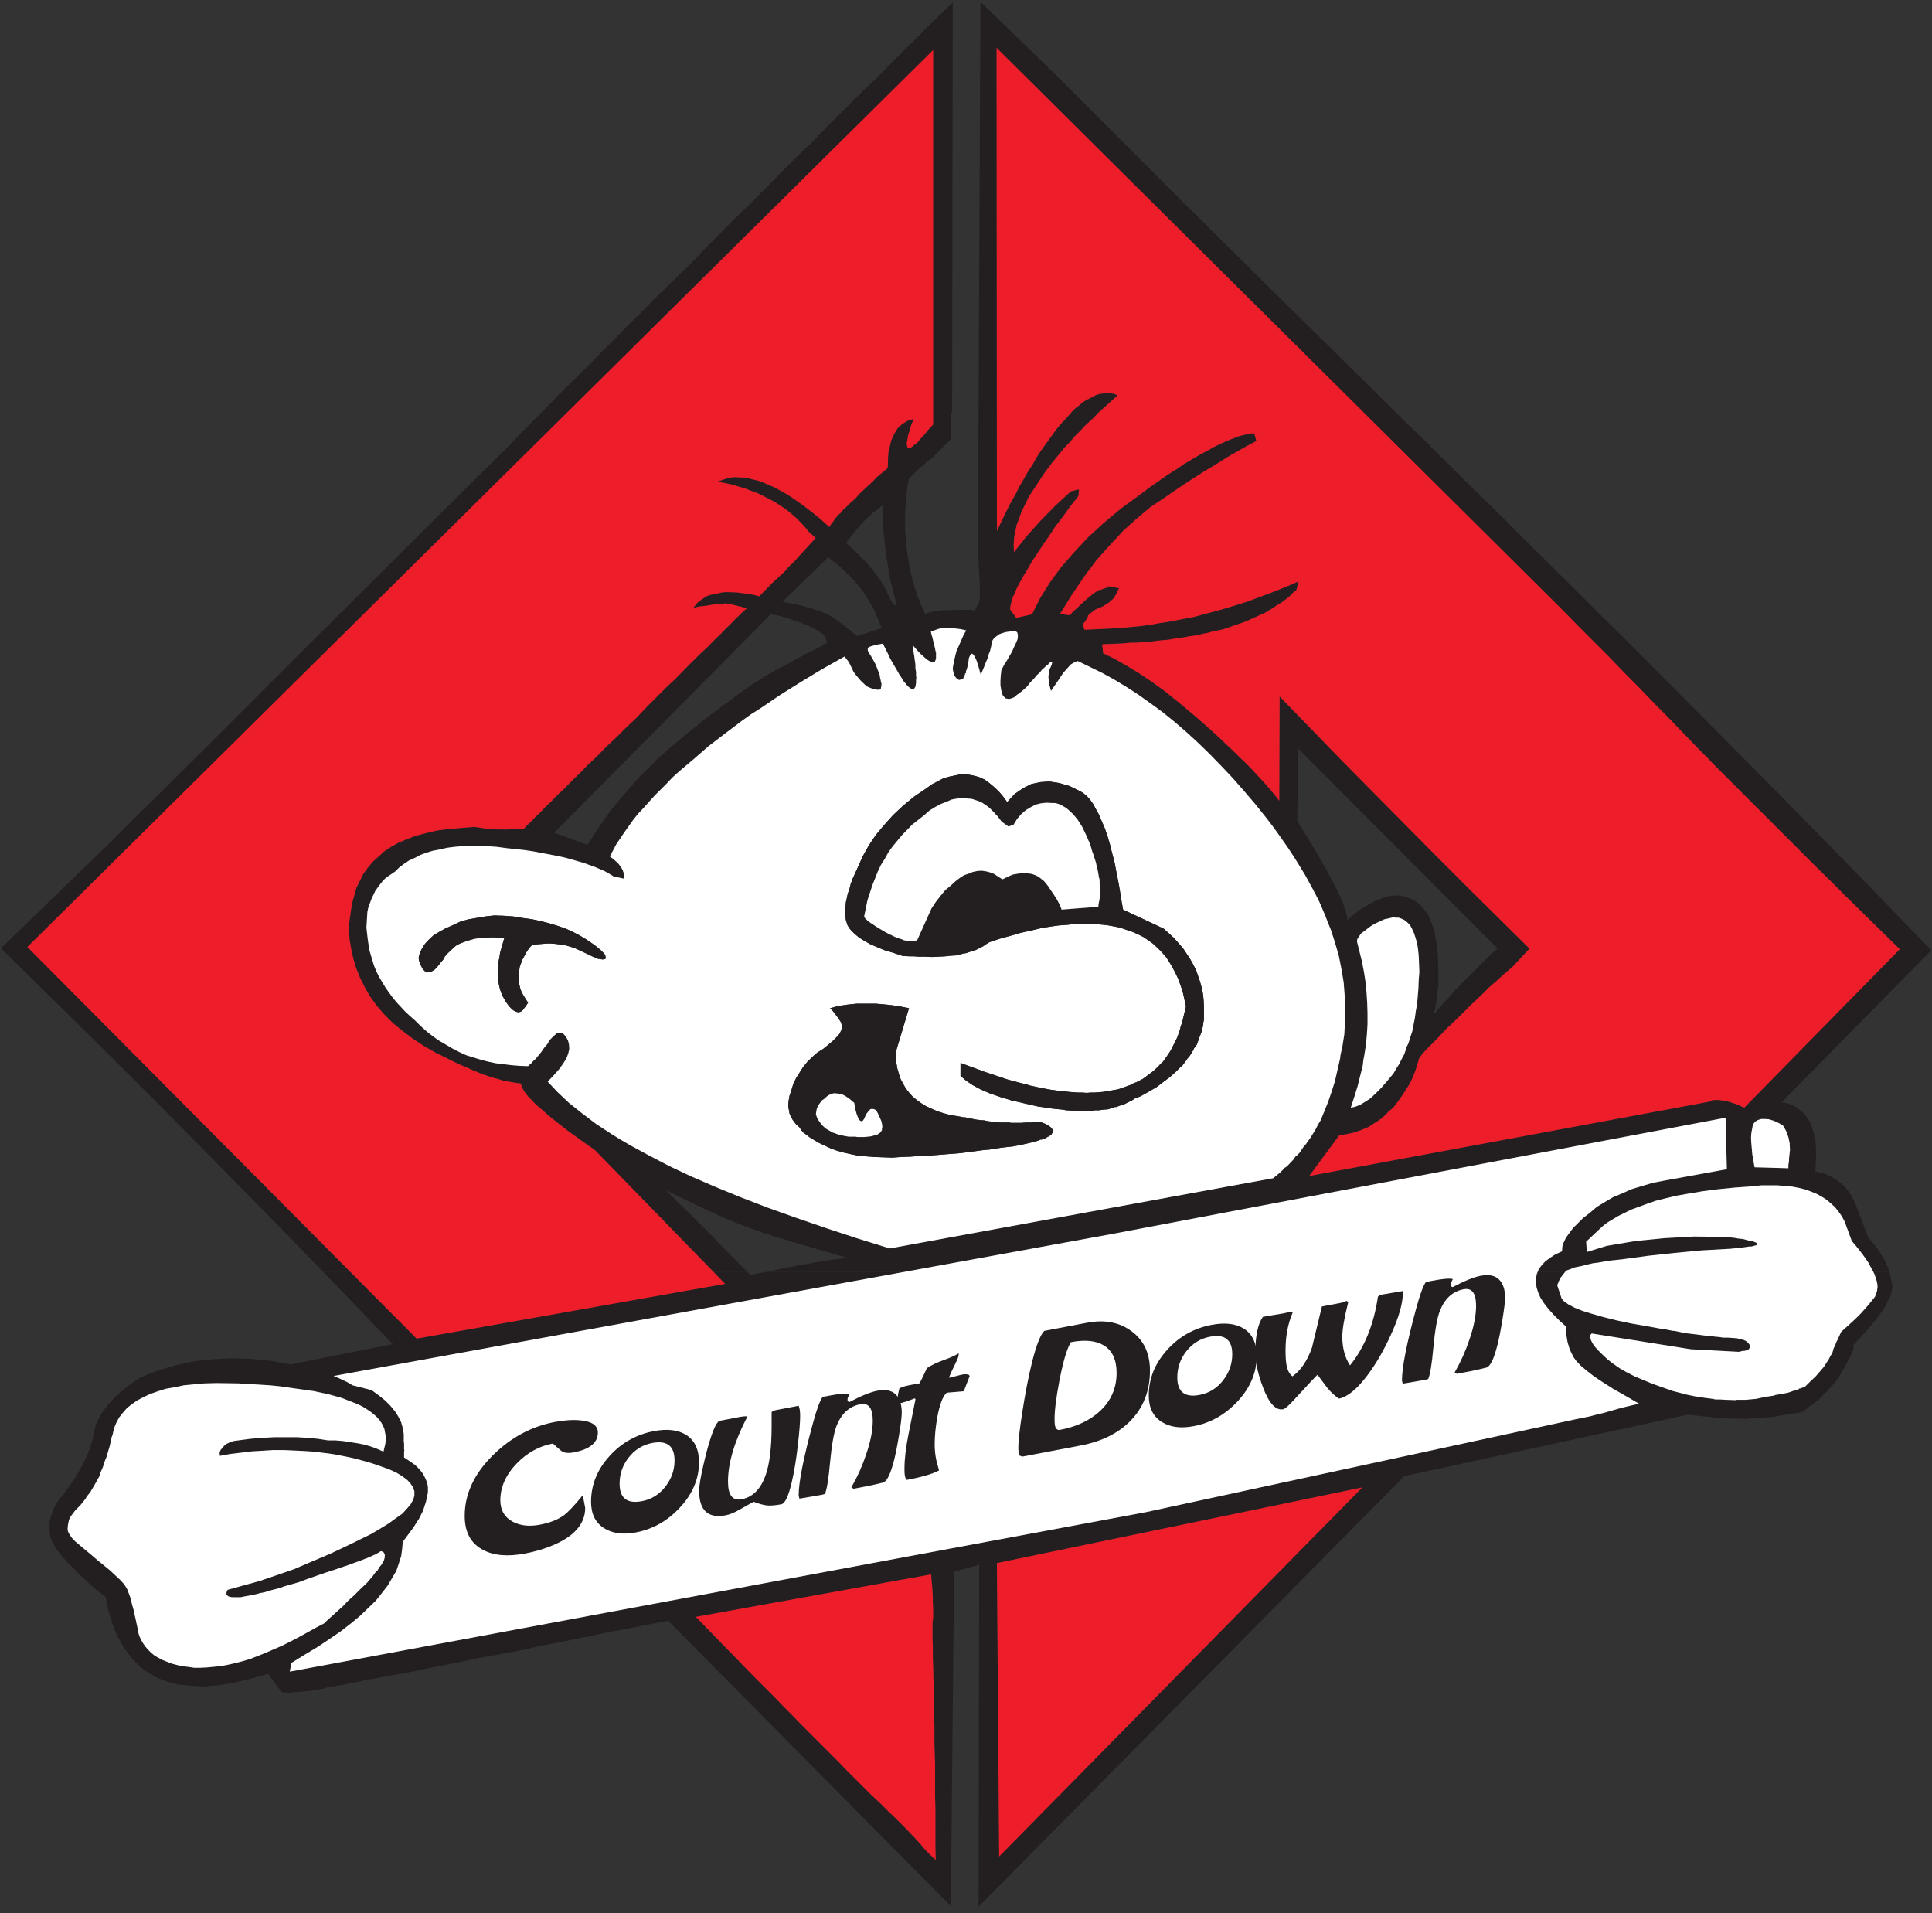
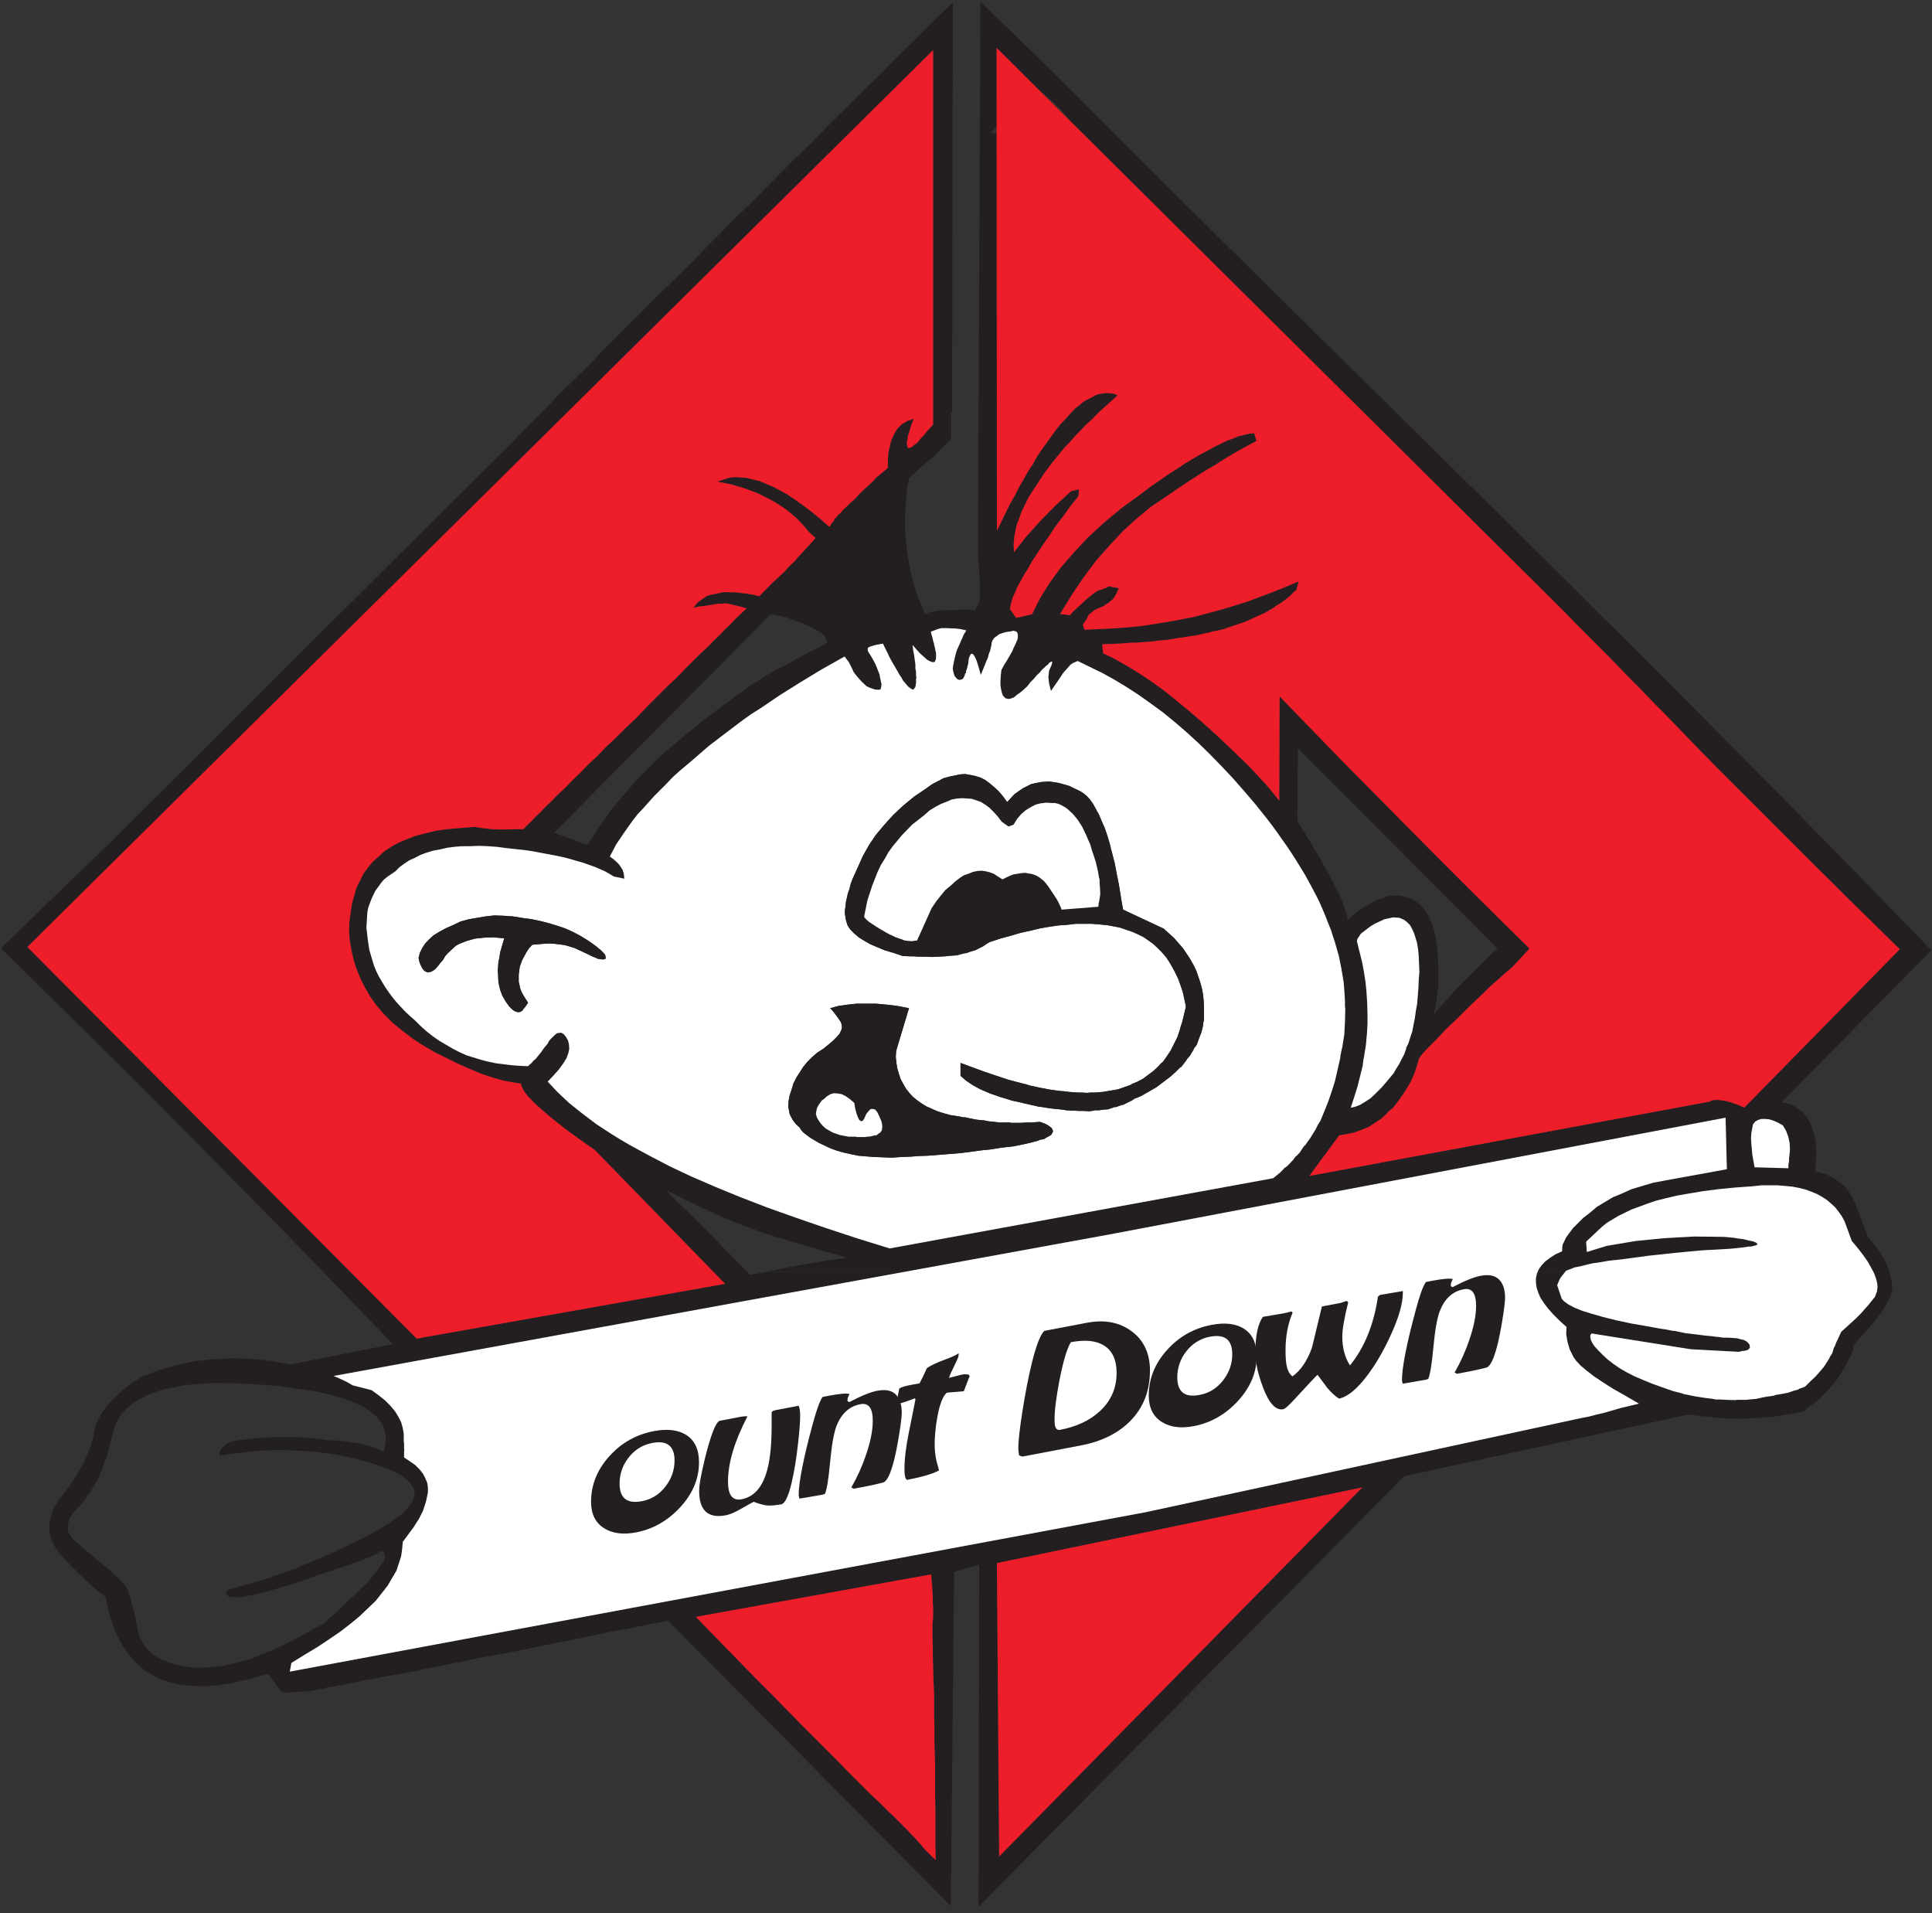
<svg xmlns="http://www.w3.org/2000/svg" version="1.1" width="375" height="371.25" id="svg2" xml:space="preserve">
  <rect width="100%" height="100%" fill="#333333" stroke="none" />
  <defs id="defs6" />
  <g transform="matrix(1.25,0,0,-1.25,0,371.25)" id="g10">
    <g transform="scale(0.1,0.1)" id="g12">
-       <path d="m 1637.47,2855.75 -115,111.5 -4,-851 3,-52.5 0,-24 -0.5,-2.5 -1.49,-4 -2.5,-4.5 -3.01,-6.5 -8,1 -18.49,0 -10.51,-0.5 -12,0 -10.5,-1.5 -9.49,-1.5 -8.51,-3 -11,26 -4.5,13 -3.5,12.5 -3.5,13.5 -2.5,13 -4,26 -2,27 0,26 2,27 1.51,13.5 2.49,13 12,11.5 5,5 5.5,4 4.5,4.5 4.5,3.5 7,5.5 5.5,6 6.5,6.5 7,7 8,7.5 0,1.5 -0.5,0 0,2.5 0,-0.5 0.5,-2 0,39.5 1.51,0 0.99,637 -29.5,-28.5 -28.5,-28.5 -28,-27.5 -27,-27.5 -27.5,-26.5 -26.5,-26.5 -26,-25.5 -25,-26 -25.5,-24.5 -24.5,-24.5 -47.5,-48 -23.5,-22.5 -22.5,-23 -22,-22 -21,-22 -42.5,-41.5 -20.5,-20 -19.493,-20 -19.504,-19 -18.5,-19 -18.5,-18 -17.5,-18.5 -34.5,-34 -16.5,-16 -15.5,-16.5 -30.496,-30.5 -14.504,-14.5 -13.5,-14.5 -128,-127 -127,-126.5 -47,-46.5 37.5,0 920.007,911 0,-581.5 -8.01,-8.5 -6.5,-8 -6,-6.5 -4.5,-5.5 -5,-3.5 -3.49,-3 -3.01,-1 -1.5,-0.5 -1.99,1.5 -0.51,2.5 -0.5,4 1.01,4.5 0.99,7 2.5,7.5 2.5,9 4,9.5 -9.5,-3 -8.5,-5 -7,-6.5 -5.49,-9 -4.51,-10 -3,-12.5 -1.49,-6.5 -0.51,-7.5 -0.5,-16.5 -11.5,-9.5 -6,-5 -5.5,-6 -13.5,-12.5 -7,-6.5 -6.5,-7.5 -7.5,-6.5 -6,-6 -5.5,-5 -4,-5 -4.49,-3.5 -2.5,-3.5 -2.51,-2.5 -1,-2.5 -4.5,-5.5 -2.5,-4.5 -13.99,12.5 -13.01,10.5 -13,10 -12,8.5 -12.5,8.5 -11.5,6.5 -11.5,6 -10.5,4.5 -10.99,4.5 -10.51,2.5 -10,2.5 -9.5,0.5 -9.5,0.5 -9,-1.5 -16.5,-5.5 22.51,-4.5 21.49,-6.5 19.5,-7.5 19,-9.5 8,-4.5 8.5,-5.5 8,-5.5 8.01,-6.5 6.99,-6 7,-7 6.5,-7 6.51,-8 10.49,-9.5 -25,-27.5 -1.5,-1 -1.5,-2 -4.5,-5.5 -7,-6.5 -4,-4 -4,-5 -20,-18.5 -19.99,-20.5 -10.01,2.5 -9,1.5 -16.5,2 -15.5,0.5 -6.99,-0.5 -6.01,-1.5 -12.5,-2.5 -5.5,-2 -4.5,-3 -9,-6.5 -7,-8.5 8.51,2 8.49,1 7.01,1 6.5,1 5,1 4.49,0.5 6,0 4.5,0.5 8,-1.5 10.51,-2.5 6.5,-1.5 7.49,-2.5 -4,-3.5 -4,-4.5 -5,-4.5 -5,-5.5 -6,-5.5 -6,-6.5 -7,-6.5 -7,-7.5 46.5,0 34.5,35 12.01,-2 11.99,-3 22,-7.5 10,-4 9.5,-4.5 9,-5 8.5,-6 1.5,-3 167,0 -2.5,8 10.5,4 6,1.5 7,0 14.5,-0.5 8,-1 9,-2 -5,-10 51.5,0 3.51,3.5 5.49,2 6.5,2 7.5,1 5,0.5 3.5,-1.5 2,-2.5 0,-2 0.5,-3 269.5,0 13.5,3 13.5,3 6.01,2 2.99,1 1.5,0.5 2,0 12.5,3 11.5,4 5.51,2 5.99,1.5 5,2.5 5.5,2 11,4 9.5,5 2,1.5 2.5,1 5,2 4,3 2,1.5 2.5,1 9,5 7.5,6 8,5.5 7,6.5 7,6 3.5,13.5 -19.99,-8.5 -20.01,-8 -40,-15 -20.99,-6.5 -20.01,-6 -41,-11 -42,-8 -11,-1.5 -10.5,-2 -21,-3 -22,-2 -21,-1.5 -43,-2 -2.49,7.5 1.5,3 1.99,2.5 4,6.5 0.5,2.5 2,2 5,4 3.01,2.5 4,2 9.49,4 4.51,3 1.99,1.5 2.5,1 1.5,2 2,1.5 3.5,3 2.5,4 1,2 0.51,1 0.99,0.5 0,1.5 0.5,1 1.01,2 1.99,4 -15.99,3 -1.51,-1 -0.99,-0.5 -1.01,-1 -4,-1 -4.5,-2 -3.49,-0.5 -4.01,-2.5 -4.99,-3.5 -5.51,-4.5 -6.5,-5.5 -7,-6.5 -7.99,-7.5 -4.51,-4 -4,-5 -15.5,2 18.5,30 19,28 19.5,26 20.5,23 20.5,22 21,19 21.5,18 22.51,15 20.99,14.5 20.5,13.5 19.5,12.5 18.51,11 16.49,10.5 16.5,9.5 15,8.5 14.5,7.5 -3.5,12 -7.49,-0.5 -8.01,-2 -8.5,-2 -8.5,-3.5 -9.5,-3.5 -9.5,-4.5 -10.5,-5 -10.5,-6 -11.5,-6 -12,-7 -12.5,-7.5 -12.5,-8.5 -13.5,-8.5 -13.5,-9.5 -14.5,-10 -14.5,-11 -29.5,-21.5 -27,-22.5 -24.5,-22.5 -21.99,-23.5 -20.01,-23 -17.5,-24 -15,-24 -12.5,-25 -24.5,-5.5 -9.49,13 0.49,5.5 1.5,6 2,7 3.5,7.5 3.5,8.5 5,9 5.5,10 6.5,10.5 6.5,11.5 8,12 8.5,13 9.51,13.5 9.49,14.5 11.5,15 11.5,16 13,16.5 1,10.5 -12.5,-3 -24.99,-23 -23.01,-23.5 -21.5,-24 -19,-24 -0.5,12 1,12 2.51,13 1.49,6.5 2.5,6 5.01,14 6.99,14 3.5,7.5 4.5,7 9.5,14.5 10.5,16 12,16 13.51,16.5 6.99,8.5 8,8 7.5,9 8.5,8.5 8.5,9 9.5,8.5 9,9.5 10.01,9 20.5,18.5 -5,2 -4.51,1 -9,0.5 -10,-1.5 -5,-1.5 -4.5,-2.5 -11,-5.5 -5.5,-3.5 -5,-4.5 -5.99,-4.5 -5.51,-5.5 -11,-12.5 -6.49,-6.5 -6.01,-7.5 -11.99,-16.5 -13,-18 -6.5,-10 -6.01,-11 -7,-10.5 -6.5,-11.5 -7,-12 -6.5,-13 -7.5,-13 -6.99,-14 -14,-29 -0.51,750 868,-862 26.01,-26.5 25.49,-26 53,0 -27.5,27 -26,26 -26,26 -25,24.5 -25,25 -24,23.5 -23.5,23.5 -22.49,22.5 -23,22.5 -22,21.5 -21.51,21.5 -20.5,20 -20.5,20.5 -19.5,19 -19.49,19 -18,18 -38.01,37.5 -36,35.5 -35,34.5 -33.5,33 -32.5,32 -31,30.5 -29.5,29.5 -27.99,27.5 -4,4 -2.01,2 -1.5,1.5 -7,7 -14,14 -15,14.5 -4,4 -2,2 -1.5,1.5 -6.99,7 -8.01,8 -4,4 -1.99,2 -1.51,1.5 -15,15 -7.99,8 -4.01,4 -2,2 -1.5,1.5 -7.99,8 -4.01,4 -2,2 -1.49,1.5 -2.51,2.5 -2,2 -4,4 -8,8 -16,16 -17,17 -2.5,2.5 -1.99,2 -4,4 -8.01,8 -9,9 -2.5,2.5 -2,2 -4,4 -16.99,17 -9,9 -2.5,2.5 -2.01,2 -4,4 -9,9 -2.5,2.5 -2,2 -4,4 z m -323.49,-728.5 12.49,16.5 13.5,15.5 14.5,14 16.5,12.5 0.5,-36.5 4,-38.5 6.51,-38.5 9.99,-40 -0.99,-1.5 -0.51,0 0,-1 -1,0.5 -0.5,0 -1,1 -0.5,0.5 -1.5,2 -1,1.5 -1,1.5 -0.5,1 -1,2 -2.99,6 -3.01,7 -1,1.5 -0.5,1 -1,2 -2,4 -3,4.5 -2.5,4 -6.5,9 -7,9 -8.5,10 -5,5 -1,1 -0.5,0.5 -0.99,1 -2.01,2 -10.5,10 -10.49,10 z m -35.51,-108.5 -3,1.5 -2.5,1 -6,2 -6.5,2 -7.5,2 -2.5,1 -2,0.5 -3.99,1 -9,2 -10.01,2 -10.5,2 71,69 15.01,-11.5 13.99,-13 12.5,-13 11.5,-14 9,-14 8.5,-14.5 6.5,-14.5 6,-15.5 -38.5,-12.5 -8.5,7.5 -7.5,6 -13.49,10.5 -12.51,8 -5.49,3 -4.51,1.5" id="path14" style="fill:#231f20;fill-opacity:1;fill-rule:evenodd;stroke:none" />
+       <path d="m 1637.47,2855.75 -115,111.5 -4,-851 3,-52.5 0,-24 -0.5,-2.5 -1.49,-4 -2.5,-4.5 -3.01,-6.5 -8,1 -18.49,0 -10.51,-0.5 -12,0 -10.5,-1.5 -9.49,-1.5 -8.51,-3 -11,26 -4.5,13 -3.5,12.5 -3.5,13.5 -2.5,13 -4,26 -2,27 0,26 2,27 1.51,13.5 2.49,13 12,11.5 5,5 5.5,4 4.5,4.5 4.5,3.5 7,5.5 5.5,6 6.5,6.5 7,7 8,7.5 0,1.5 -0.5,0 0,2.5 0,-0.5 0.5,-2 0,39.5 1.51,0 0.99,637 -29.5,-28.5 -28.5,-28.5 -28,-27.5 -27,-27.5 -27.5,-26.5 -26.5,-26.5 -26,-25.5 -25,-26 -25.5,-24.5 -24.5,-24.5 -47.5,-48 -23.5,-22.5 -22.5,-23 -22,-22 -21,-22 -42.5,-41.5 -20.5,-20 -19.493,-20 -19.504,-19 -18.5,-19 -18.5,-18 -17.5,-18.5 -34.5,-34 -16.5,-16 -15.5,-16.5 -30.496,-30.5 -14.504,-14.5 -13.5,-14.5 -128,-127 -127,-126.5 -47,-46.5 37.5,0 920.007,911 0,-581.5 -8.01,-8.5 -6.5,-8 -6,-6.5 -4.5,-5.5 -5,-3.5 -3.49,-3 -3.01,-1 -1.5,-0.5 -1.99,1.5 -0.51,2.5 -0.5,4 1.01,4.5 0.99,7 2.5,7.5 2.5,9 4,9.5 -9.5,-3 -8.5,-5 -7,-6.5 -5.49,-9 -4.51,-10 -3,-12.5 -1.49,-6.5 -0.51,-7.5 -0.5,-16.5 -11.5,-9.5 -6,-5 -5.5,-6 -13.5,-12.5 -7,-6.5 -6.5,-7.5 -7.5,-6.5 -6,-6 -5.5,-5 -4,-5 -4.49,-3.5 -2.5,-3.5 -2.51,-2.5 -1,-2.5 -4.5,-5.5 -2.5,-4.5 -13.99,12.5 -13.01,10.5 -13,10 -12,8.5 -12.5,8.5 -11.5,6.5 -11.5,6 -10.5,4.5 -10.99,4.5 -10.51,2.5 -10,2.5 -9.5,0.5 -9.5,0.5 -9,-1.5 -16.5,-5.5 22.51,-4.5 21.49,-6.5 19.5,-7.5 19,-9.5 8,-4.5 8.5,-5.5 8,-5.5 8.01,-6.5 6.99,-6 7,-7 6.5,-7 6.51,-8 10.49,-9.5 -25,-27.5 -1.5,-1 -1.5,-2 -4.5,-5.5 -7,-6.5 -4,-4 -4,-5 -20,-18.5 -19.99,-20.5 -10.01,2.5 -9,1.5 -16.5,2 -15.5,0.5 -6.99,-0.5 -6.01,-1.5 -12.5,-2.5 -5.5,-2 -4.5,-3 -9,-6.5 -7,-8.5 8.51,2 8.49,1 7.01,1 6.5,1 5,1 4.49,0.5 6,0 4.5,0.5 8,-1.5 10.51,-2.5 6.5,-1.5 7.49,-2.5 -4,-3.5 -4,-4.5 -5,-4.5 -5,-5.5 -6,-5.5 -6,-6.5 -7,-6.5 -7,-7.5 46.5,0 34.5,35 12.01,-2 11.99,-3 22,-7.5 10,-4 9.5,-4.5 9,-5 8.5,-6 1.5,-3 167,0 -2.5,8 10.5,4 6,1.5 7,0 14.5,-0.5 8,-1 9,-2 -5,-10 51.5,0 3.51,3.5 5.49,2 6.5,2 7.5,1 5,0.5 3.5,-1.5 2,-2.5 0,-2 0.5,-3 269.5,0 13.5,3 13.5,3 6.01,2 2.99,1 1.5,0.5 2,0 12.5,3 11.5,4 5.51,2 5.99,1.5 5,2.5 5.5,2 11,4 9.5,5 2,1.5 2.5,1 5,2 4,3 2,1.5 2.5,1 9,5 7.5,6 8,5.5 7,6.5 7,6 3.5,13.5 -19.99,-8.5 -20.01,-8 -40,-15 -20.99,-6.5 -20.01,-6 -41,-11 -42,-8 -11,-1.5 -10.5,-2 -21,-3 -22,-2 -21,-1.5 -43,-2 -2.49,7.5 1.5,3 1.99,2.5 4,6.5 0.5,2.5 2,2 5,4 3.01,2.5 4,2 9.49,4 4.51,3 1.99,1.5 2.5,1 1.5,2 2,1.5 3.5,3 2.5,4 1,2 0.51,1 0.99,0.5 0,1.5 0.5,1 1.01,2 1.99,4 -15.99,3 -1.51,-1 -0.99,-0.5 -1.01,-1 -4,-1 -4.5,-2 -3.49,-0.5 -4.01,-2.5 -4.99,-3.5 -5.51,-4.5 -6.5,-5.5 -7,-6.5 -7.99,-7.5 -4.51,-4 -4,-5 -15.5,2 18.5,30 19,28 19.5,26 20.5,23 20.5,22 21,19 21.5,18 22.51,15 20.99,14.5 20.5,13.5 19.5,12.5 18.51,11 16.49,10.5 16.5,9.5 15,8.5 14.5,7.5 -3.5,12 -7.49,-0.5 -8.01,-2 -8.5,-2 -8.5,-3.5 -9.5,-3.5 -9.5,-4.5 -10.5,-5 -10.5,-6 -11.5,-6 -12,-7 -12.5,-7.5 -12.5,-8.5 -13.5,-8.5 -13.5,-9.5 -14.5,-10 -14.5,-11 -29.5,-21.5 -27,-22.5 -24.5,-22.5 -21.99,-23.5 -20.01,-23 -17.5,-24 -15,-24 -12.5,-25 -24.5,-5.5 -9.49,13 0.49,5.5 1.5,6 2,7 3.5,7.5 3.5,8.5 5,9 5.5,10 6.5,10.5 6.5,11.5 8,12 8.5,13 9.51,13.5 9.49,14.5 11.5,15 11.5,16 13,16.5 1,10.5 -12.5,-3 -24.99,-23 -23.01,-23.5 -21.5,-24 -19,-24 -0.5,12 1,12 2.51,13 1.49,6.5 2.5,6 5.01,14 6.99,14 3.5,7.5 4.5,7 9.5,14.5 10.5,16 12,16 13.51,16.5 6.99,8.5 8,8 7.5,9 8.5,8.5 8.5,9 9.5,8.5 9,9.5 10.01,9 20.5,18.5 -5,2 -4.51,1 -9,0.5 -10,-1.5 -5,-1.5 -4.5,-2.5 -11,-5.5 -5.5,-3.5 -5,-4.5 -5.99,-4.5 -5.51,-5.5 -11,-12.5 -6.49,-6.5 -6.01,-7.5 -11.99,-16.5 -13,-18 -6.5,-10 -6.01,-11 -7,-10.5 -6.5,-11.5 -7,-12 -6.5,-13 -7.5,-13 -6.99,-14 -14,-29 -0.51,750 868,-862 26.01,-26.5 25.49,-26 53,0 -27.5,27 -26,26 -26,26 -25,24.5 -25,25 -24,23.5 -23.5,23.5 -22.49,22.5 -23,22.5 -22,21.5 -21.51,21.5 -20.5,20 -20.5,20.5 -19.5,19 -19.49,19 -18,18 -38.01,37.5 -36,35.5 -35,34.5 -33.5,33 -32.5,32 -31,30.5 -29.5,29.5 -27.99,27.5 -4,4 -2.01,2 -1.5,1.5 -7,7 -14,14 -15,14.5 -4,4 -2,2 -1.5,1.5 -6.99,7 -8.01,8 -4,4 -1.99,2 -1.51,1.5 -15,15 -7.99,8 -4.01,4 -2,2 -1.5,1.5 -7.99,8 -4.01,4 -2,2 -1.49,1.5 -2.51,2.5 -2,2 -4,4 -8,8 -16,16 -17,17 -2.5,2.5 -1.99,2 -4,4 -8.01,8 -9,9 -2.5,2.5 -2,2 -4,4 -16.99,17 -9,9 -2.5,2.5 -2.01,2 -4,4 -9,9 -2.5,2.5 -2,2 -4,4 z z m -35.51,-108.5 -3,1.5 -2.5,1 -6,2 -6.5,2 -7.5,2 -2.5,1 -2,0.5 -3.99,1 -9,2 -10.01,2 -10.5,2 71,69 15.01,-11.5 13.99,-13 12.5,-13 11.5,-14 9,-14 8.5,-14.5 6.5,-14.5 6,-15.5 -38.5,-12.5 -8.5,7.5 -7.5,6 -13.49,10.5 -12.51,8 -5.49,3 -4.51,1.5" id="path14" style="fill:#231f20;fill-opacity:1;fill-rule:evenodd;stroke:none" />
      <path d="m 1539.47,1968.25 0.5,4 1.51,3.5 5.49,5.5 -51.5,0 -5.49,-11.5 -4.51,-10.5 -3.5,-9.5 -1.5,-9 -1,-3.5 0,-3.5 0.5,-6.5 1.5,-5 1,-2 2,-2.5 1,-1 0.5,-0.5 1,-1 3.01,-1 0.99,0.5 1.5,0 3,1.5 2,4 1,2.5 0,1.5 0.51,0 0.99,1 0,3.5 0.5,0 1.01,3 1.99,8 1,8.5 2,4.5 2,2.5 2.5,-1 2.5,-3.5 3,-6.5 3.01,-9.5 3.49,-12.5 6,14.5 2.5,6.5 2.5,5.5 1.5,6 2.01,5 1.99,8.5" id="path16" style="fill:#231f20;fill-opacity:1;fill-rule:evenodd;stroke:none" />
      <path d="m 1554.97,1929.75 -1,-8.5 -0.5,-8.5 0,-6.5 1,-6.5 1.01,-4.5 1.5,-4.5 1.99,-2.5 2.5,-2.5 2.5,-0.5 3,-0.5 3.5,1 4,1.5 4,3.5 5,3.5 5.51,4.5 5.99,5.5 5,6.5 5.5,5.5 4.5,5.5 4.5,4 3.5,4.5 3.5,3 3,3 3.01,2 1.5,2.5 1.99,1 1,1 1.5,0 0.51,-1 -0.51,-1.5 -0.5,-2.5 -3.99,-9 -1.01,-10 1.01,-10 2.99,-11.5 11.01,16 7.99,12 8,9 3.5,4 4,2.5 7,3 38,-18.5 19.01,-10.5 18.99,-11.5 18.5,-12 19.01,-13.5 18.49,-13.5 19,-15.5 18,-15.5 18,-16.5 18,-17.5 18,-18.5 17.5,-18.5 18,-20.5 17.5,-20.5 18,-22.5 8,-10.5 8,-11 15.5,-22 7,-10.5 7,-11 13.5,-22 11.5,-21 2.5,-5 3,-5.5 5.5,-11 9,-21 4,-10.5 4.5,-11 6.5,-20 6.01,-21 3.99,-20 3.51,-21 1.5,-20 0.49,-10 0,-7.5 0.5,-3 -0.5,-20 -1,-20 -3,-19 -2,-9 -0.99,-4.5 -0.51,-5 -4,-17.5 -4,-17.5 -5,-16 -5.5,-16 -6,-15 -5.99,-14.5 -4.01,-6.5 -3.49,-7 -8.01,-13 -8.5,-12 -1.5,-1 -1,-1.5 -2,-3 -4,-6 -5,-5 -1.5,-1 -1,-1.5 -2,-3 -10,-10.5 -3,-2 -1.49,-1 -1.01,-1.5 -5,-5 -11,-9 -595.5,-109 -51.5,16 -48.5,16 -46.5,16 -22.5,8 -21,7.5 -41.5,16 -39,16 -37,16 -33.99,16 -32.51,17 -29.497,16 -14.5,8.5 -13,8 -24.5,16 -22.5,17 -20,16 -18,17 -15,16 9.504,10 7.996,9 6.5,9 5,8 3,8 1.5,7 -0.5,7 -1.496,6 -2.004,3.5 -1.5,2.5 -2.996,3.5 -2.004,1.5 -1.5,0.5 -2,0.5 -1.5,-0.5 -2.5,0 -2,-1 -3.996,-3.5 -5,-5 -2.504,-3 -2,-4 -5.5,-6.5 -4.5,-6.5 -4.5,-5.5 -4,-5 -3.996,-3.5 -3.004,-3.5 -3,-2.5 -2,-2 -13,0.5 -12.496,1 -24.5,3 -12.004,2.5 -11.5,3 -22.5,7 -11,5 -10.5,5.5 -20.5,12 -10,7 -9.5,7.5 -9,8 -8.5,8.5 -8.5,7.5 -7.5,7 -13.5,14.5 -6.5,8 -5.5,7.5 -5.5,8 -4.5,7.5 -5,8.5 -4,8 -3.496,8.5 -2.5,8 -5.004,17 -2.5,17 -2,17.5 1,16.5 0.5,8 1.504,7 4.996,13.5 6,12.5 8.5,11.5 4.5,5.5 5.5,4.5 12.5,8.5 6.5,6.5 7.5,5.5 7.5,5 9,4 8.504,4.5 9.496,3.5 10,3 11,2 10.5,2.5 11.5,1.5 12,1 13,0 13,0.5 14,-0.5 14,-1 15,-2 28,-3 13.504,-2 12.996,-2.5 24,-4.5 11.5,-2.5 11,-3 19,-5.5 18,-6.5 15,-6.5 7,-4 6.5,-4 16.5,-3.5 -0.5,5 -0.5,4 -1,2.5 -0.5,2 -2.5,4 -3.5,5 -4,4 -4.5,4 -5.5,4 10,19 12.5,18.5 13.5,19 7.5,9.5 8.5,9 16.997,19 19,19 9.5,10 10.5,9.5 22.5,19 23.01,20 25.49,19.5 26.5,20 14,10 15.01,9.5 29.5,20 31.99,20 33,20 35.5,20 6.5,-8.5 5.01,-10 2.5,-5.5 4.99,-6.5 6.51,-7.5 9,-8.5 0.49,0 1,-0.5 2,-1 4,-1.5 3,-1 3.5,-1 3.5,0 1,-0.5 0,0.5 1.5,0 0,0.5 1.5,0 0.51,2 0,1.5 0.49,0 0,2.5 0.5,2 -0.99,3.5 -0.51,3 -1,4 -0.5,4 -3.5,9 -3,7.5 -4,7.5 -3.5,6 -3.5,5.5 -1,2.5 0,3.5 1,1 3,1.5 8.5,2.5 11,2 8,-16 0.51,-1.5 0.99,-2 2,-4 4,-7 7,-12 3,-5.5 3.51,-5 1.99,-4 3,-3.5 5,-6 4,-3 1.51,-1 1.99,-1 1,0.5 1,1 2,3 1,6 0,6.5 0.5,0.5 -0.5,5 0,5 -1,5.5 0,6 -1,7 -1,7.5 -1.49,8 -1.01,8 6,-6.5 2.5,-3 3,-3 5.01,-4.5 1.99,-2 1,-1 0.5,-0.5 1,-1 1.5,-1 2,-1.5 1.5,-1 2.01,-1 2.99,-0.5 1.5,0 1,-0.5 0.5,1 1,0.5 1,2.5 0,3.5 0.5,0 0,4 -1,5.5 -0.99,6.5 -1.01,4 -0.5,2 0,1.5 -2,8.5 -167,0 3.5,-8 3.5,0 -3,-0.5 -4,-2.5 -6,-3.5 -8,-4.5 -10,-4.5 -12,-6.5 -14,-7.5 -15,-8.5 -9,-4 -9,-5.5 -9.99,-5.5 -9.51,-6.5 -11,-6.5 -11,-8 -11.5,-8 -11.5,-9 -13,-9 -13,-10 -13.49,-10 -13.51,-11.5 -15,-11.5 -14.5,-12.5 -15.5,-13 -15.5,-14 -30.497,-30.5 -28,-32.5 -13.5,-16.5 -12.5,-17.5 -23.5,-35.5 -51.5,19 301.497,304 -46.5,0 -12.49,-11.5 -12.51,-12.5 -14.49,-13.5 -15.01,-15.5 -8.5,-7.5 -8,-8.5 -17.5,-17.5 -18.5,-18.5 -9.997,-9.5 -9.5,-10.5 -16.996,-16 -15.5,-15.5 -15.5,-14.5 -14,-14.5 -14.004,-13 -12.5,-13 -12.5,-12 -11,-11.5 -11,-10 -9.5,-10 -9.5,-9 -8,-8.5 -8,-7.5 -6.5,-7 -6.5,-6 -5,-5.5 -27,-0.5 -11.5,0 -12,0.5 -12.996,1.5 -13.004,2 -41.5,-3.5 -18,-2.5 -16.5,-4 -15.5,-4 -14,-5.5 -13,-5.5 -11.5,-6.5 -10.5,-7 -8.496,-8 -8.504,-7.5 -7.5,-9 -7,-9.5 -5.5,-11 -5.5,-11 -3.5,-12.5 -3.5,-12.5 -2,-14 -1.996,-14 -0.504,-14 1,-14 2.5,-14.5 3,-14 4.5,-15 6,-15 7.5,-15 8,-14 10,-14 11.5,-13.5 13.5,-13.5 14.5,-12 16.5,-12.5 17.5,-11.5 9.5,-5.5 10.5,-6 4.5,-2 5,-2.5 10,-5 9,-4.5 4.5,-2 5.004,-2.5 4,-1.5 4.496,-2 9,-4 17,-7 3.5,-1 4,-1.5 8,-2.5 7.5,-2 8,-2.5 14,-2.5 6.5,-1 7,-1 0.5,-3 1.5,-3.5 2,-4 3.5,-5 3.5,-4.5 5.5,-5.5 5.5,-6 7.5,-6.5 15.5,-13.5 19.5,-15.5 10.5,-8 12.5,-9 12.5,-9 14.5,-10 184.497,-189.504 52.5,0 -1,1 -0.5,0.504 -1,0.996 -2,2.004 -1,1 -0.49,0.5 -1.01,1 -2,2 -5,5 -5,5.5 -2,2 -1,1 -0.5,0.5 -3,3 -2,2 -1,1 -0.5,0.5 -3,3 -7,7 -7,7.5 -1.5,1.5 -0.99,1 -2.01,2 -4,4 -1.5,1.5 -1,1 -2,2 -4,4 -5,5 -1.5,1.5 -1,1 -2,2 -5,5 -1.5,1.5 -1,1 -2,2 -3,3 -1.5,1.5 -1,1 -5,5 -11,10.5 -6,6 -3,3 -1.49,1.5 -1.01,1 -6,6 -3,3 -1.5,1.5 -1,1 6.5,-3 7,-3.5 14,-7 6.5,-3 7,-3.5 14.01,-7 5.99,-2.5 6.5,-3 13,-6 6,-2.5 6.5,-3 13,-5.5 5.51,-2 5.99,-2.5 12.01,-4.5 11.5,-4 5.49,-2 6,-2.5 10.51,-3 10.99,-3.5 10.5,-3 5,-1.5 5.51,-2 86.49,-25 -6.5,-1 -7.99,-1 -9,-1 -10.01,-1.5 -12,-2 -13,-2.5 -14.99,-2.5 -16.01,-3 -18,-3.5 -18.5,-4.004 215.5,0 322,59.004 952.5,180.5 2,-80 -95.99,-17.5 -18.51,-3.5 -17,-5 -16.5,-5 -14.5,-6.5 -14.49,-6 -12.51,-7.5 -12.5,-7.5 -10.5,-9 -10.5,-8 -8.5,-8.5 -7.5,-7.5 -6,-8 -5,-7 -3.5,-7.5 -1.5,-3 -0.49,-3.5 -0.51,-7 -13.49,-6.5 -10.5,-8 -8.01,-8 -5,-9.504 42,0 3,3.004 6,2 3.5,1.5 4.5,1 10,2 12,3 14,2 16,3 18.5,2 40.51,5.5 41.49,4.5 42.5,4 44.51,2.5 9.99,1 9,1 7,1 3,0.5 3.5,0 4,1 3.51,1 1.49,1 0.5,1 -1.99,2 -2.51,1 -2.5,1 -2,0.5 -5.5,1 -7.5,2 -8.49,1 -5.51,1 -5,0.5 -11,1 -46.49,0.5 -45.51,-2.5 -45.5,-4.5 -44.5,-7.5 -31,-9.5 -1,16 18.5,17.5 6.5,6 7.51,6 17.49,10.5 20.5,10 24.5,9 13,4.5 16,4 17,4 20.01,3.5 20.99,3.5 23.5,3 25.01,2.5 27.99,2 13.5,1.5 25,0 12.01,-1 10.99,-1 10.5,-2 10,-2.5 9.51,-3.5 8.49,-3.5 8,-4.5 7,-4.5 7,-6 6,-5.5 5.5,-7 5,-7 4.51,-8.5 10.99,-30 11,-13 4.5,-6 2,-3 1.01,-1.5 1.49,-2 0.5,-1 1,-1.5 2,-3 4.01,-6 5.99,-11.004 25.01,0 -3.01,8.504 -3.49,8 -9,15 -4.51,6.5 -3.5,4.5 -3.49,4 -2.01,2.5 -1.99,2.5 -1.01,1 -1,0.5 0.5,-1 -16,42.5 -2.99,7.5 -2.5,6.5 -3.51,6.5 -2.99,5.5 -7.01,10 -4,4 -3.5,3 -9,6.5 -9.5,5.5 -5.49,2.5 -5.01,1.5 -11,2.5 0.51,12.5 0.49,11 0,10.5 -0.49,9.5 -1.51,9.5 -2,8 -2.5,8 -2.5,6.5 -4,7 -4,5.5 -5,5 -5,4 -6,4 -6.5,3 -7,2.5 -7,1 232.5,236 -117.5,121 -115.99,118.5 -115.51,116.5 -113.49,114 -16.51,16.5 -53,0 6,-6 3,-3 1.51,-1.5 1.99,-2 13,-13 25,-25.5 24,-24.5 23.5,-24 22.5,-23 22,-22.5 21.5,-22 21,-21.5 8.5,-9 10.5,-10.5 11.5,-11.5 6.01,-6 6.99,-7 6.5,-6.5 7.5,-7.5 15.5,-15.5 16.5,-16.5 18.5,-18.5 9,-9 10,-10 20.5,-20.5 21.5,-21.5 23.5,-23 11.5,-11.5 12.51,-12.5 25.99,-25.5 27,-26.5 28.5,-28 -241.5,-246 -9.99,4.5 -8.51,3 -7.99,2.5 -6.5,1 -6.5,1 -5.51,0 -5,-0.5 -3.49,-2 -622.01,-115.5 46.5,63 5.5,1 6,1 12,2.5 11,4 11,4.5 10,6.5 10,6.5 9,8.5 2.01,2.5 2.5,2 4.99,4 7.5,10 7.01,10 6.49,10 5.5,9 4.51,10 3.49,9 3.01,9.5 2.5,9 5.49,7.5 6.5,7 14.5,14.5 15.5,16.5 17.5,16.5 18.5,18.5 20.5,19.5 10.5,10.5 11.5,10 11.5,10.5 12.5,10.5 27,29 -97,96 -3.5,3.5 -3,3 -6,6 -12,12 -24,24 -48,48.5 -49,49.5 -48.49,49 -97.01,100 -0.5,-162 -9.5,12 -3,3.5 -2.5,3 -5,6 -6.5,7 -6,6.5 -7,7.5 -6.5,7 -8,8 -7.99,7.5 -1.51,1.5 -0.99,1 -2.01,2 -4,4 -8.5,8 -9.5,9 -9,8.5 -20,18 -21.49,18.5 -20.5,17 -20.01,16 -19.5,14 -19.5,13 -19,11.5 -18.49,10.5 -17.51,8.5 -1.5,14 19.01,1 9,0.5 9.49,0 18,1 18,1 17,2 8,1 4.01,0.5 4.49,0 16.01,2.5 15.99,2 -269.5,0 -0.99,-3.5 -1.51,-4.5 -2,-5 -2.5,-6.5 -4,-6.5 -4.5,-8 -5,-8 -5.5,-9.5 z m 459.51,-234.5 0.99,113 310,-311 -9,-7.5 -8,-8 -15.5,-15.5 -14.5,-14.5 -7,-6.5 -6,-7 -6.49,-6 -5.51,-6.5 -10.5,-11.5 -9.5,-10.5 -7.5,-10 1,5.5 1.5,5 2.01,11 0.49,6 1.01,5.5 0,3.5 0.49,3 1,6 0,27.5 -0.5,4 0,10.5 -0.99,15.5 -2.51,15.5 -2.5,13.5 -4.5,12.5 -4.5,10.5 -6.5,9.5 -6.5,7.5 -4.5,3.5 -4,2.5 -4.49,2.5 -4.01,1.5 -9.99,3 -5.51,1 -4.99,0 -11.01,-1 -6,-1.5 -5.5,-2.5 -6.5,-2 -6,-3 -13,-7.5 -7,-4 -6.5,-5 -7,-5.5 -6.5,-6.5 -0.5,3 0,2.5 -1,3 -0.49,3 -1.51,4 -0.99,3.5 -1.5,4 -1.01,4 -2.5,5 -2,5 -1.5,3 -1,2.5 -2.5,5 -2,3.5 -1.49,3 -3.01,6 -2,3.5 -1.49,3 -3.01,6 -8,14 -6.99,12.5 -7.01,11.5 -6,10.5 -11.49,18.5 -5,8 -4,6.5 z m 92.49,-186.5 1,4 2.5,3.5 2.5,4 4.51,3.5 10.49,8 6.5,4 7.51,3.5 7.5,3.5 6.99,1.5 6.5,1.5 6.5,-0.5 2.5,0 3,-1 5.51,-2.5 4.49,-3.5 4.51,-4.5 2.99,-5.5 3,-6.5 2.5,-7.5 2.5,-8.5 1.5,-9.5 1,-10.5 0.51,-11.5 0.49,-13.5 -1,-12.5 -0.5,-13 -1,-12 -1,-12 -1.99,-11 -1.51,-11 -2,-10 -2,-10.5 -3,-9 -2.99,-9.5 -2.01,-4 -1,-2 -0.5,-1 0,-1.5 -2.99,-8.5 -4,-7.5 -4.01,-8 -4.5,-7 -4,-7 -9.5,-11.5 -9,-10.5 -9,-9 -8.5,-8 -8.5,-5.5 -7.5,-4.5 -7.49,-3 -7.01,-1.5 5.5,17 5,16 8,32 1,8.5 1.5,8 2.5,16 1.51,16 0.99,16 0,17 -0.5,16 -1,16 -1.5,16 -2.5,16 -3,16 -8,32 z m 661.5,-286 5,-8.5 3.51,-9.5 1.99,-9.5 0.51,-10.5 -1,-9.5 -0.51,-4 0,-4 -0.99,-6 0,-5 -52.51,1.5 -3.5,20 -1.5,17 -0.5,8.5 0.5,7.5 2.5,13.5 3.51,4.5 4.49,2.5 5,1.5 6.01,0 5.99,-0.5 6.5,-2 7,-3 8,-4.5" id="path18" style="fill:#231f20;fill-opacity:1;fill-rule:evenodd;stroke:none" />
      <path d="m 528.973,1981.25 -37.5,0 -159.5,-159.5 -80,-79.5 -40.5,-40 -41,-41 -84,-81 -85,-82.5 60.5,-59.5 61.5,-60.5 62,-61.5 62.504,-62.5 62.496,-63 63.504,-64.5 63.496,-64.5 64.5,-66.504 42,0 -501.5,504.504 486.5,481.5" id="path20" style="fill:#231f20;fill-opacity:1;fill-rule:evenodd;stroke:none" />
      <path d="m 1164.97,990.75 -1,1 -0.49,0.5 -1.01,1 -2,1.996 -52.5,0 18,-18.496 -478.997,-85 -103,103.496 -42,0 53.5,-55.5 54.5,-56.5 -158.5,-31.496 -31,5.5 -30,2.996 -30,1 -29,-1.496 -29,-3 -28,-6 -28,-8 -27,-10.5 -16,-10.5 -14,-11 -12,-11.004 -10,-10.996 -8.5,-11.004 -5.996,-10.996 -5.004,-11.004 -2,-10.996 -2.5,-10.504 -3.496,-11.496 -4.504,-11.5 -5.5,-12.004 -6.5,-11.996 -7.5,-12.5 -8.5,-12.504 -9.5,-13 -5.496,-5.996 -4.004,-6.5 -4,-6 -2.5,-6.5 -4,-12 -0.996,-6 0,-6.5 -0.504,-5.5 1,-6 1,-5.5 2.5,-6 6,-11.004 4,-5.496 5,-6.004 9,-9.996 2,-2 1.004,-1.004 0.496,-0.496 1,-1 5,-5.004 9,-9 9,-8.496 8,-7.5 8,-7.004 7.5,-5.996 8,-6 4.5,-22 6.5,-21 3.5,-9.504 4.5,-9.496 9.5,-17 10.504,-14 5.496,-6.5 6.5,-6.5 6.5,-5.504 7,-5 15.5,-9 7.5,-2.996 8.5,-3 8.5,-2.5 9.5,-2.004 19.5,-1.996 10,-0.504 11,-0.496 10.504,1 11.496,0.996 11.5,2.004 12.5,2 12,3 13.004,2.996 12.996,3.504 14.004,4 20.996,-28.5 2,0 3.5,-0.5 9.504,0 5.496,0.996 7.5,0 7.504,1.004 9,0.496 2.996,1 4.5,0.504 5.5,0.996 6.5,1 6.5,2.004 8.5,1 8.5,1.996 10.5,1.5 10.5,2.5 11.5,2.004 12.5,3 13.5,2 13.5,3 15.5,2.5 33.5,6 17.5,4 18.5,3.496 19.5,4.004 20.5,4 21.004,4.496 22.496,4 47.5,9 24.5,5.504 26,4.996 54.504,11.004 27.996,6 29.5,5.5 30.497,6 31.51,5.996 438.99,-442.996 5,518.996 39,11.004 -0.99,-531 661,668.5 440.49,95.496 22,-2.5 11,-1 2.5,0 3,-0.496 6,-1.004 22,-0.996 22,-0.5 21,1.496 22.01,1.5 20.99,3.5 22,3.504 6.01,2.5 5.99,5 3.01,2.5 3.49,1.996 12.01,9.504 5,5.5 5.49,5 5,5.996 2.51,3.004 2.99,2.5 9,12.496 4,7.004 2.01,3.5 2.5,3 1.49,4 2,3.5 4,6.996 6.51,15.004 0,2.996 -2.5,0 7.49,8.504 7,7.5 13,14.5 11.01,13.496 4.49,6.504 4.51,5.5 3.49,5.996 3.01,5.504 2.5,5.5 2.49,4.5 1.51,4.996 0.99,4.004 1,7.496 -1.99,11.5 -2.5,10.5 -25.01,0 1,-2.496 1.5,-3 2.01,-5.5 1,-5 0.99,-5.5 -0.5,-2.004 0,-2.5 -0.49,-1.996 0,-2.5 -1.51,-4 -1.5,-4 -10,-12.5 -12,-13.504 -6.99,-6.996 -7.51,-7.004 -16,-14.496 -5.5,-12 -2.5,-5 -1.5,-4.504 -2,-3.496 -0.99,-3.5 -1.51,-5 -2.49,-3.504 -2.5,-5 -3.51,-5.496 -4.5,-7 -5.99,-7.004 -6.5,-7.5 -8.01,-7.496 -8.5,-8.5 -5,-2.004 -2.99,-0.996 -1.51,0 0,-0.504 -0.99,-0.996 -7.51,-2 -8.5,-3 -10.5,-2 -6,-1.004 -3,-0.496 -2.5,-1.004 -13.49,-1.996 -14,-3.004 -16.01,-1.496 -14.99,0 -0.51,-0.5 -16,0.5 -7.99,0.496 -7.5,0 -4.51,1 -4,0.504 -8,0.996 -16,2.5 -17,3.504 -2.5,1 -1.99,0.496 -4,1.004 -8.01,2 -17,5.996 -15.5,5.504 -14.5,6 -7,3 -5.99,2.496 -12.51,6.504 -10.5,5.996 -10,7.004 -8.5,6.5 -8,7.5 -6.5,6.5 -5.5,5.996 -3.5,5.004 -2.5,5 -1,3.996 0,4 2,2.504 154,-24.5 74.51,-4 4.49,1 2,0.5 2.51,0 3.49,1 2.5,1 1.51,1.996 0.99,1.5 -0.5,1 0,1.5 -0.49,2.004 -2.5,2.996 -2.5,2.004 -4,1.996 -4.51,1 -5.49,1.5 -6.5,0.504 -7.51,0.496 -7.5,0 -6.5,1.004 -6,0.496 -7,1.004 -7,0.496 -15.5,2.004 -17,2 -9.49,2 -5.01,1 -1.49,0.496 -3.01,0 -9.99,2.004 -10.01,1.5 -22,4 -23,4 -23.49,5 -20.01,5 -17.5,5 -8,2.5 -6.5,1.996 -12.5,5 -9.5,5.004 -6.99,5 -3.51,3.996 -7,21.004 4.5,10.5 7,9 1,0.996 -42,0 -3,-8.496 -0.5,-9.504 2,-9.496 4.5,-11 6.5,-10.504 9,-11.5 11.5,-11.996 14.01,-13 -0.51,-11.004 2,-11.996 3.51,-12 5.99,-12.004 4,-5.496 7,-7.504 9,-7.5 11.5,-9 13.5,-9 16.5,-10.5 18.5,-10.5 21.5,-12.5 -27.5,-6.5 -25.99,-7.496 -12.51,-3.004 -11.5,-2.996 -10.49,-2.004 -9.51,-1.996 -668.5,-144.504 -1328.997,-247.496 2.504,13.496 20.996,13 20,12.004 18,12 17.5,11.996 15.5,12.004 14.5,12 12.5,11.996 12,11.5 9.5,12.004 9,11.5 7,12 6.5,11 4,12 3.5,10.996 1.5,11.004 1,11 17,22.996 4,6.5 4.004,6 6.5,13 4.496,14 3,14.004 0,7.996 -1,7.004 -3,7 -3.496,7 -5.504,7 -6.5,6.5 -8.5,6 -9,5.996 0,10 0.5,0 -0.5,3.004 0,8.496 -0.5,4 0,11.004 -1.5,9 -2.5,9 -4.5,9 -5,8 -7.5,9 -8,7.996 -10,8.004 -11,8 -29.5,7.5 -4.996,3 -3.504,1.996 -2.996,1.504 -8.504,4 -9.496,4 886.993,161.496 -215.5,0 -24.5,-4.496 z m -989.997,-248 2,9.496 3.5,8.504 4.504,8.5 5.496,7 6.5,7.5 7.5,6 8.5,5.996 9.5,5 10.5,5.004 11.5,4 12.504,3.996 13.996,2.5 14.5,3.004 15.5,1.5 16.504,1.5 18.496,0.496 35,-0.496 33,-2.004 15.5,-0.996 15.004,-1.504 27.996,-4 25,-3.496 23,-5 20,-5.504 18,-6.996 7.5,-3 7.004,-3.5 6.5,-4 5.996,-4 5,-4 4.504,-4.004 3.996,-4.496 3.5,-5 2.5,-4.5 2,-5 2.004,-11 0,-5.5 -0.504,-6.004 -3,-12.5 -10,4.504 -9.5,3.5 -10.5,3 -10,2 -22.5,3.496 -12,1.004 -11.5,0 -16,2.5 -16,1.5 -16.5,1 -35,0 -18,-1 -19,-1.5 -19,-2.5 -7.496,-1.004 -5.504,-1.996 -5.5,-2.5 -3.5,-3.004 -5.5,-6.5 -1.5,-4 0.5,-5 16.5,3.004 17,1.996 16.5,2.004 17,1 16,0.996 16.5,0 32.004,-1.5 14.996,-1 15.5,-1.996 15,-2.004 15.5,-2.996 14.5,-3 15,-4 14,-4.004 14.5,-4.996 12.5,-4.5 11,-5.004 9,-5.496 8.004,-6.004 4.996,-5.496 4.004,-6.004 1.996,-5.996 0,-7 -1.996,-6.5 -4.004,-7 -6,-7.004 -7,-7.5 -9.996,-6.996 -11.004,-8 -13,-8.004 -14.5,-8.496 -31.5,-15.5 -30.5,-14.5 -29.5,-12.5 -28,-12.004 -27.5,-9.496 -26.5,-9 -25.5,-7 -23.496,-6.5 -1.504,-3.004 -0.5,-2.996 0.5,-2.004 2.5,-1.996 2.5,-1 4.5,-0.5 12,0 7.5,1.5 8.504,1.5 9.496,2 5,1.5 6.004,0.996 11.496,3.5 13.5,3.504 6.5,2.5 7.5,1.996 15.5,4.504 14.5,5.496 14.5,5.004 13.004,4.5 12.496,4 11.5,4 10.5,3.5 9.5,3.496 8.5,3.004 7.5,3 6.5,2.5 5.504,2.5 4.496,1.996 3.5,2.004 2.5,1.5 1.5,1 1.5,0.496 3.5,-1.496 2,-3.504 0,-4.496 -1.5,-5.5 -4,-6.5 -3,-3.5 -2.5,-4.504 -4,-4 -3.5,-5 -9,-10.496 -10.5,-10.004 -9.5,-9.496 -9.5,-8.504 -8,-8.496 -8.5,-7.5 -7.5,-7.004 -7,-5.996 -6,-6 -11.5,-6.004 -14.5,-8 -13.496,-7.5 -13.504,-6.996 -13,-6.5 -25.5,-11.004 -12.5,-5 -11.5,-4.496 -12,-3.504 -11.5,-2.996 -11.5,-2.5 -10.5,-2.004 -21.5,-1.996 -9.996,-0.504 -9.504,0 -10,1.504 -9,0.996 -8.5,2.004 -7.5,2 -7.5,3 -6.5,2.5 -6.5,3.5 -5.5,3 -5.5,4.496 -4.5,4.504 -4.5,5 -3.5,5 -3.5,5.996 -2.5,5.504 -2,6.5 -1,6.5 -3,14 -1.5,6.5 -1,5.5 -3,10.5 -1.996,8.996 -3.004,8 -2.5,6.5 -3,5 -2,3.004 -6.5,7 -7,6.5 -8,7.5 -8.5,6.996 -3,2.5 -2.5,2.004 -5,4 -10.5,9 -12,10 -3.5,3 -3,2.5 -6,5 -3.5,3.5 -2.5,3 -4,6 -1.5,3.496 -0.5,3.004 0.5,6.5 1.5,7.5 1.5,4 2.5,3.496 6,8.004 8,8 8,10 1.5,3 2,2.5 4,5 7,11.996 7,12.504 1.004,4 0.496,2 1,1.5 3,7 2.5,7.996 3,7.5 5,17 2,9 1.004,4.504 1.496,4 z m 1270.997,-217.004 0.5,-9 1,-9.496 1,-17.504 0,-7.996 0.51,-8 0,-15.5 -1.01,-8 0,-22.004 0.5,-13.996 0,-15 0.51,-18 0.49,-19.5 1,-22 0,-35.5 0.5,-13.504 0,-28.5 1,-31 0,-50.496 0.5,-18.5 0,-58.5 0.5,-21.504 -7.99,7.504 -6.51,6.496 -4.99,5.5 -3.51,4.504 -1,1 -0.5,0.5 -1,1 -0.49,0.496 -2.01,2.5 -2,2.004 -3,3.5 -3,3 -3.99,4 -3.51,3.996 -5,5.004 -5,5 -6,6 -3,3 -1,1 -0.5,0.5 -1,1 -7,6.5 -2,1.996 -1,1 -0.5,0.504 -3,3 -3.99,4 -2.01,2 -1,0.996 -0.5,0.504 -7.5,6.996 -9,8.504 -1.5,1.5 -1,1 -1.99,1.996 -4.01,4 -4.99,5 -1.51,1.5 -0.99,1 -2.01,2.004 -5,5 -1.5,1.5 -1,1 -1.99,1.996 -3.01,3.004 -1.5,1.5 -1,0.996 -5,5 -10,10.504 -11,11 -10.99,11 -2.01,1.996 -1.5,1.5 -2.99,3.004 -6.01,5.996 -11.99,12.004 -13.01,13 -12.5,13 -14,14 -13.5,14 -4,4 -1.99,1.996 -1.51,1.504 -7,7 -4,3.996 -2,2.004 -1.5,1.5 -7,6.996 -93.5,96.004 365.5,65.996 z m 102.01,17.504 567.49,117.496 -564,-572.996 -3.49,455.5" id="path22" style="fill:#231f20;fill-opacity:1;fill-rule:evenodd;stroke:none" />
      <path d="m 2016.47,2067.25 -3.5,-13.5 -3,-2 -1.5,-1 -1,-1.5 -5,-5 -11.5,-9 -6.5,-4 -3.5,-2 -3,-2.5 -13.49,-8 -15.5,-7 -15.5,-7 -17.51,-6 -17.5,-6 -9.99,-2 -5,-1 -2.51,-0.5 -2,-1 -10.5,-2 -10,-2.5 -10.99,-1.5 -11.01,-2 -6,-0.5 -5.5,-1 -10.99,-2 -12.51,-1 -11.99,-1.5 -24.51,-2 -10.5,0 -3,-0.5 -13,-1 -27,-1 1.5,-14 17.51,-8.5 18.49,-10.5 19,-11.5 19.5,-13 19.5,-14 20.01,-16 20.5,-17 21.49,-18.5 20,-18 9,-8.5 9.5,-9 8.5,-8 4,-4 2.01,-2 0.99,-1 1.51,-1.5 7.99,-7.5 8,-8 6.5,-7 7,-7.5 6,-6.5 6.5,-7 5,-6 2.5,-3 3,-3.5 9.5,-12 0.5,162 97.01,-100 48.49,-49 49,-49.5 48,-48.5 24,-24 12,-12 6,-6 3,-3 3.5,-3.5 97,-96 -27,-29 -12.5,-10.5 -11.5,-10.5 -11.5,-10 -10.5,-10.5 -20.5,-19.5 -18.5,-18.5 -17.5,-16.5 -15.5,-16.5 -14.5,-14.5 -6.5,-7 -5.49,-7.5 -2.5,-9 -3.01,-9.5 -3.49,-9 -4.51,-10 -5.5,-9 -6.49,-10 -7.01,-10 -7.5,-10 -4.99,-4 -2.5,-2 -2.01,-2.5 -9,-8.5 -10,-6.5 -10,-6.5 -11,-4.5 -11,-4 -12,-2.5 -6,-1 -5.5,-1 -46.5,-63 622.01,115.5 3.49,2 5,0.5 5.51,0 6.5,-1 6.5,-1 7.99,-2.5 8.51,-3 9.99,-4.5 241.5,246 -28.5,28 -27,26.5 -25.99,25.5 -12.51,12.5 -11.5,11.5 -23.5,23 -21.5,21.5 -20.5,20.5 -10,10 -9,9 -18.5,18.5 -16.5,16.5 -15.5,15.5 -7.5,7.5 -6.5,6.5 -6.99,7 -6.01,6 -11.5,11.5 -10.5,10.5 -8.5,9 -7,7 -2,2 -1.5,1.5 -3,3 -13,13.5 -13.5,14 -13,13.5 -14,14.5 -14,14 -14.5,15 -14,14.5 -8,8 -4,4 -2,2 -1.5,1.5 -15,15.5 -15.5,16 -8,8 -4,4 -1.99,2 -1.51,1.5 -2.5,2.5 -2,2 -4,4 -7.99,8 -16.01,16 -16.5,17 -2.5,2.5 -2,2 -3.99,4 -8.01,8 -868,862 0.51,-750 14,29 6.99,14 7.5,13 6.5,13 7,12 6.5,11.5 7,10.5 6.01,11 6.5,10 13,18 11.99,16.5 6.01,7.5 6.49,6.5 11,12.5 5.51,5.5 5.99,4.5 5,4.5 5.5,3.5 11,5.5 4.5,2.5 5,1.5 10,1.5 9,-0.5 4.51,-1 5,-2 -20.5,-18.5 -10.01,-9 -9,-9.5 -9.5,-8.5 -8.5,-9 -8.5,-8.5 -7.5,-9 -8,-8 -6.99,-8.5 -13.51,-16.5 -12,-16 -10.5,-16 -9.5,-14.5 -4.5,-7 -3.5,-7.5 -6.99,-14 -5.01,-14 -2.5,-6 -1.49,-6.5 -2.51,-13 -1,-12 0.5,-12 19,24 21.5,24 23.01,23.5 24.99,23 12.5,3 -1,-10.5 -13,-16.5 -11.5,-16 -11.5,-15 -9.49,-14.5 -9.51,-13.5 -8.5,-13 -8,-12 -6.5,-11.5 -6.5,-10.5 -5.5,-10 -5,-9 -3.5,-8.5 -3.5,-7.5 -2,-7 -1.5,-6 -0.49,-5.5 9.49,-13 24.5,5.5 12.5,25 15,24 17.5,24 20.01,23 21.99,23.5 24.5,22.5 27,22.5 29.5,21.5 14.5,11 14.5,10 13.5,9.5 13.5,8.5 12.5,8.5 12.5,7.5 12,7 11.5,6 10.5,6 10.5,5 9.5,4.5 9.5,3.5 8.5,3.5 8.5,2 8.01,2 7.49,0.5 3.5,-12 -14.5,-7.5 -15,-8.5 -16.5,-9.5 -16.49,-10.5 -18.51,-11 -19.5,-12.5 -20.5,-13.5 -20.99,-14.5 -22.51,-15 -21.5,-18 -21,-19 -20.5,-22 -20.5,-23 -19.5,-26 -19,-28 -18.5,-30 15.5,-2 4,5 4.51,4 7.99,7.5 7,6.5 6.5,5.5 5.51,4.5 4.99,3.5 4.01,2.5 3.49,0.5 4.5,2 4,1 1.01,1 0.99,0.5 1.51,1 15.99,-3 -1.99,-4 -1.01,-2 -0.5,-1 0,-1.5 -0.99,-0.5 -0.51,-1 -1,-2 -2.5,-4 -3.5,-3 -2,-1.5 -1.5,-2 -2.5,-1 -1.99,-1.5 -4.51,-3 -9.49,-4 -4,-2 -3.01,-2.5 -5,-4 -2,-2 -0.5,-2.5 -4,-6.5 -1.99,-2.5 -1.5,-3 2.49,-7.5 43,2 21,1.5 22,2 21,3 10.5,2 11,1.5 42,8 41,11 20.01,6 20.99,6.5 40,15 20.01,8 19.99,8.5" id="path24" style="fill:#ed1d29;fill-opacity:1;fill-rule:evenodd;stroke:none" />
      <path d="m 2875.47,1043.25 -10.99,30 -4.51,8.5 -5,7 -5.5,7 -6,5.5 -7,6 -7,4.5 -8,4.5 -8.49,3.5 -9.51,3.5 -10,2.5 -10.5,2 -10.99,1 -12.01,1 -25,0 -13.5,-1.5 -27.99,-2 -25.01,-2.5 -23.5,-3 -20.99,-3.5 -20.01,-3.5 -17,-4 -16,-4 -13,-4.5 -24.5,-9 -20.5,-10 -17.49,-10.5 -7.51,-6 -6.5,-6 -18.5,-17.5 1,-16 31,9.5 44.5,7.5 45.5,4.5 45.51,2.5 46.49,-0.5 11,-1 5,-0.5 5.51,-1 8.49,-1 7.5,-2 5.5,-1 2,-0.5 2.5,-1 2.51,-1 1.99,-2 -0.5,-1 -1.49,-1 -3.51,-1 -4,-1 -3.5,0 -3,-0.5 -7,-1 -9,-1 -9.99,-1 -44.51,-2.5 -42.5,-4 -41.49,-4.5 -40.51,-5.5 -19.5,-2 -17,-3 -7.99,-1 -6.51,-1.5 -12,-3 -10,-2 -7.49,-3 -5.51,-2 -2.5,-3 -7,-9 -4.5,-10.5 7,-21.004 3.51,-3.996 6.99,-5 9.5,-5.004 12.5,-5 6.5,-1.996 8,-2.5 17.5,-5 20.01,-5 23.49,-5 23,-4 22,-4 10.01,-1.5 9.99,-2.004 3.01,0 1.49,-0.496 5.01,-1 9.49,-2 17,-2 15.5,-2.004 7,-0.496 7,-1.004 6,-0.496 6.5,-1.004 7.5,0 7.51,-0.496 6.5,-0.504 5.49,-1.5 4.51,-1 4,-1.996 2.5,-2.004 2.5,-2.996 0.49,-2.004 0,-1.5 0.5,-1 -0.99,-1.5 -1.51,-1.996 -2.5,-1 -3.49,-1 -2.51,0 -2,-0.5 -4.49,-1 -74.51,4 -154,24.5 -2,-2.504 0,-4 1,-3.996 2.5,-5 3.5,-5.004 5.5,-5.996 6.5,-6.5 8,-7.5 8.5,-6.5 10,-7.004 10.5,-5.996 12.51,-6.504 5.99,-2.496 7,-3 14.5,-6 15.5,-5.504 17,-5.996 8.01,-2 4,-1.004 1.99,-0.496 2.5,-1 17,-3.504 16,-2.5 8,-0.996 4,-0.504 4.51,-1 7.5,0 7.99,-0.496 16,-0.5 0.51,0.5 14.99,0 16.01,1.496 14,3.004 13.49,1.996 2.5,1.004 3,0.496 6,1.004 10.5,2 8.5,3 7.51,2 0.99,0.996 0,0.504 1.51,0 2.99,0.996 5,2.004 8.5,8.5 8.01,7.496 6.5,7.5 5.99,7.004 4.5,7 3.51,5.496 2.5,5 2.49,3.504 1.51,5 0.99,3.5 2,3.496 1.5,4.504 2.5,5 5.5,12 16,14.496 7.51,7.004 6.99,6.996 12,13.504 10,12.5 1.5,4 0.51,2 1,1.496 0.49,4 0.5,4.004 -0.5,4.996 -1,4.504 -1.5,5 -1,2.5 -0.5,1.996 -3,6.004 -3,5.5 -1.99,3.5 -1.51,3 -4,6 -5,7 -4.99,6.5 -6.01,7.5 -6,7" id="path26" style="fill:#ffffff;fill-opacity:1;fill-rule:evenodd;stroke:none" />
      <path d="m 2425.47,1027.25 0.51,7 0.49,3.5 1.5,3 3.5,7.5 5,7 6,8 7.5,7.5 8.5,8.5 10.5,8 10.5,9 12.5,7.5 12.51,7.5 14.49,6 14.5,6.5 16.5,5 17,5 18.51,3.5 95.99,17.5 -2,80 -952.5,-180.5 -1208.993,-220.5 9.496,-4 8.504,-4 2.996,-1.504 3.504,-1.996 4.996,-3 29.5,-7.5 11,-8 10,-8.004 8,-7.996 7.5,-9 5,-8 4.5,-9 2.5,-9 1.5,-9 0,-11.004 0.5,-4 0,-8.496 0.5,-3.004 -0.5,0 0,-10 9,-5.996 8.5,-6 6.5,-6.5 5.504,-7 3.496,-7 3,-7 1,-7.004 0,-7.996 -3,-14.004 -4.496,-14 -6.5,-13 -4.004,-6 -4,-6.5 -17,-22.996 -1,-11 -1.5,-11.004 -3.5,-10.996 -4,-12 -6.5,-11 -7,-12 -9,-11.5 -9.5,-12.004 -12,-11.5 -12.5,-11.996 -14.5,-12 -15.5,-12.004 -17.5,-11.996 -18,-12 -20,-12.004 -20.996,-13 -2.504,-13.496 1328.997,247.496 668.5,144.504 9.51,1.996 10.49,2.004 11.5,2.996 12.51,3.004 25.99,7.496 27.5,6.5 -21.5,12.5 -18.5,10.5 -16.5,10.5 -13.5,9 -11.5,9 -9,7.5 -7,7.504 -4,5.496 -5.99,12.004 -3.51,12 -2,11.996 0.51,11.004 -11.01,10 -9.49,9.5 -8.01,8.996 -6.5,8.504 -5.5,8.496 -3.5,8.004 -2.5,8 -1,6.996 0,7.504 1.5,7 3,7 4.51,6 5.49,6 7.5,5.5 8.5,5.5 10,4.5" id="path28" style="fill:#ffffff;fill-opacity:1;fill-rule:evenodd;stroke:none" />
      <path d="m 2768.47,1222.75 -8,4.5 -7,3 -6.5,2 -5.99,0.5 -6.01,0 -5,-1.5 -4.49,-2.5 -3.51,-4.5 -2.5,-13.5 -0.5,-7.5 0.5,-8.5 1.5,-17 3.5,-20 52.51,-1.5 0,5 0.99,6 0,4 0.51,4 1,9.5 -0.51,10.5 -1.99,9.5 -3.51,9.5 -5,8.5" id="path30" style="fill:#ffffff;fill-opacity:1;fill-rule:evenodd;stroke:none" />
      <path d="m 2163.97,1303.75 4,7 4.5,7 4.01,8 4,7.5 2.99,8.5 0,1.5 0.5,1 1,2 2.01,4 2.99,9.5 3,9 2,10.5 2,10 1.51,11 1.99,11 1,12 1,12 0.5,13 1,12.5 -0.49,13.5 -0.51,11.5 -1,10.5 -1.5,9.5 -2.5,8.5 -2.5,7.5 -3,6.5 -2.99,5.5 -4.51,4.5 -4.49,3.5 -5.51,2.5 -3,1 -2.5,0 -6.5,0.5 -6.5,-1.5 -6.99,-1.5 -7.5,-3.5 -7.51,-3.5 -6.5,-4 -10.49,-8 -4.51,-3.5 -2.5,-4 -2.5,-3.5 -1,-4 8,-32 3,-16 2.5,-16 1.5,-16 1,-16 0.5,-16 0,-17 -0.99,-16 -1.51,-16 -2.5,-16 -1.5,-8 -1,-8.5 -8,-32 -5,-16 -5.5,-17 7.01,1.5 7.49,3 7.5,4.5 8.5,5.5 8.5,8 9,9 9,10.5 9.5,11.5" id="path32" style="fill:#ffffff;fill-opacity:1;fill-rule:evenodd;stroke:none" />
      <path d="m 1076.47,2026.25 7,8.5 9,6.5 4.5,3 5.5,2 12.5,2.5 6.01,1.5 6.99,0.5 15.5,-0.5 16.5,-2 9,-1.5 10.01,-2.5 19.99,20.5 20,18.5 4,5 4,4 7,6.5 4.5,5.5 1.5,2 1.5,1 25,27.5 -10.49,9.5 -6.51,8 -6.5,7 -7,7 -6.99,6 -8.01,6.5 -8,5.5 -8.5,5.5 -8,4.5 -19,9.5 -19.5,7.5 -21.49,6.5 -22.51,4.5 16.5,5.5 9,1.5 9.5,-0.5 9.5,-0.5 10,-2.5 10.51,-2.5 10.99,-4.5 10.5,-4.5 11.5,-6 11.5,-6.5 12.5,-8.5 12,-8.5 13,-10 13.01,-10.5 13.99,-12.5 2.5,4.5 4.5,5.5 1,2.5 2.51,2.5 2.5,3.5 4.49,3.5 4,5 5.5,5 6,6 7.5,6.5 6.5,7.5 7,6.5 13.5,12.5 5.5,6 6,5 11.5,9.5 0.5,16.5 0.51,7.5 1.49,6.5 3,12.5 4.51,10 5.49,9 7,6.5 8.5,5 9.5,3 -4,-9.5 -2.5,-9 -2.5,-7.5 -0.99,-7 -1.01,-4.5 0.5,-4 0.51,-2.5 1.99,-1.5 1.5,0.5 3.01,1 3.49,3 5,3.5 4.5,5.5 6,6.5 6.5,8 8.01,8.5 0,581.5 -1406.507,-1392.5 604.5,-608 478.997,85 -202.497,208 -14.5,10 -12.5,9 -12.5,9 -10.5,8 -19.5,15.5 -15.5,13.5 -7.5,6.5 -5.5,6 -5.5,5.5 -3.5,4.5 -3.5,5 -2,4 -1.5,3.5 -0.5,3 -7,1 -6.5,1 -14,2.5 -8,2.5 -7.5,2 -8,2.5 -4,1.5 -3.5,1 -17,7 -9,4 -4.496,2 -4,1.5 -5.004,2.5 -4.5,2 -9,4.5 -10,5 -5,2.5 -4.5,2 -10.5,6 -9.5,5.5 -17.5,11.5 -16.5,12.5 -14.5,12 -13.5,13.5 -11.5,13.5 -10,14 -8,14 -7.5,15 -6,15 -4.5,15 -3,14 -2.5,14.5 -1,14 0.504,14 1.996,14 2,14 3.5,12.5 3.5,12.5 5.5,11 5.5,11 7,9.5 7.5,9 8.504,7.5 8.496,8 10.5,7 11.5,6.5 13,5.5 14,5.5 15.5,4 16.5,4 18,2.5 41.5,3.5 13.004,-2 12.996,-1.5 12,-0.5 11.5,0 27,0.5 5,5.5 6.5,6 6.5,7 8,7.5 8,8.5 9.5,9 9.5,10 11,10 11,11.5 12.5,12 12.5,13 14.004,13 14,14.5 15.5,14.5 15.5,15.5 16.996,16 15.997,17 15.5,15.5 15,15 14.5,13.5 13,13.5 12.5,12.5 12,12 11.5,10.5 10,10.5 9.51,9 8.49,9 8,7.5 7,7.5 6.5,6 5.5,5.5 5.5,4.5 -7.49,2.5 -6.5,1.5 -10.51,2.5 -8,1.5 -4.5,-0.5 -6,0 -4.49,-0.5 -5,-1 -6.5,-1 -7.01,-1 -8.49,-1 -8.51,-2" id="path34" style="fill:#ed1d29;fill-opacity:1;fill-rule:evenodd;stroke:none" />
      <path d="m 613.973,1617.25 -12.5,-8.5 -5.5,-4.5 -4.5,-5.5 -8.5,-11.5 -6,-12.5 -4.996,-13.5 -1.504,-7 -0.5,-8 -1,-16.5 2,-17.5 2.5,-17 5.004,-17 2.5,-8 3.496,-8.5 4,-8 5,-8.5 4.5,-7.5 5.5,-8 5.5,-7.5 6.5,-8 13.5,-14.5 7.5,-7 8.5,-7.5 8.5,-8.5 9,-8 9.5,-7.5 10,-7 20.5,-12 10.5,-5.5 11,-5 22.5,-7 11.5,-3 12.004,-2.5 24.5,-3 12.496,-1 13,-0.5 2,2 3,2.5 3.004,3.5 3.996,3.5 4,5 4.5,5.5 4.5,6.5 5.5,6.5 2,4 2.504,3 5,5 3.996,3.5 2,1 2.5,0 1.5,0.5 2,-0.5 1.5,-0.5 2.004,-1.5 2.996,-3.5 1.5,-2.5 2.004,-3.5 1.496,-6 0.5,-7 -1.5,-7 -3,-8 -5,-8 -6.5,-9 -7.996,-9 -9.504,-10 15,-16 18,-17 20,-16 22.5,-17 24.5,-16 13,-8 14.5,-8.5 29.497,-16 32.51,-17 33.99,-16 37,-16 39,-16 41.5,-16 21,-7.5 22.5,-8 46.5,-16 48.5,-16 51.5,-16 595.5,109 11,9 5,5 1.01,1.5 1.49,1 3,2 10,10.5 2,3 1,1.5 1.5,1 5,5 4,6 2,3 1,1.5 1.5,1 8.5,12 8.01,13 3.49,7 4.01,6.5 5.99,14.5 6,15 5.5,16 5,16 4,17.5 4,17.5 0.51,5 0.99,4.5 2,9 3,19 1,20 0.5,20 -0.5,3 0,7.5 -0.49,10 -1.5,20 -3.51,21 -3.99,20 -6.01,21 -6.5,20 -4.5,11 -4,10.5 -9,21 -5.5,11 -3,5.5 -2.5,5 -11.5,21 -13.5,22 -7,11 -7,10.5 -15.5,22 -8,11 -8,10.5 -18,22.5 -17.5,20.5 -18,20.5 -17.5,18.5 -18,18.5 -18,17.5 -18,16.5 -18,15.5 -19,15.5 -18.49,13.5 -19.01,13.5 -18.5,12 -18.99,11.5 -19.01,10.5 -38,18.5 -7,-3 -4,-2.5 -3.5,-4 -8,-9 -7.99,-12 -11.01,-16 -2.99,11.5 -1.01,10 1.01,10 3.99,9 0.5,2.5 0.51,1.5 -0.51,1 -1.5,0 -1,-1 -1.99,-1 -1.5,-2.5 -3.01,-2 -3,-3 -3.5,-3 -3.5,-4.5 -4.5,-4 -4.5,-5.5 -5.5,-5.5 -5,-6.5 -5.99,-5.5 -5.51,-4.5 -5,-3.5 -4,-3.5 -4,-1.5 -3.5,-1 -3,0.5 -2.5,0.5 -2.5,2.5 -1.99,2.5 -1.5,4.5 -1.01,4.5 -1,6.5 0,6.5 0.5,8.5 1,8.5 4.51,8.5 4.49,7 4,7 3.5,6 2.5,6 2.5,5 2,4.5 1.51,3.5 0.49,4 0,3 -0.49,2.5 -0.51,1.5 -1.99,1.5 -2.01,0.5 -2.5,0.5 -3,-1 -7.5,-1 -5.49,-1.5 -5.51,-2 -4,-3 -3.49,-2.5 -2.5,-3.5 -1.51,-3.5 -0.5,-4.5 -1.99,-8.5 -2.01,-5 -1.5,-6 -2.5,-5.5 -2.5,-6.5 -6,-14.5 -3.49,12.5 -3.01,9.5 -3,6.5 -2.5,3.5 -2.5,1 -2,-2.5 -2,-4.5 -1,-8.5 -1.99,-8 -1.01,-3 -0.5,0 0,-3.5 -0.99,-1 -0.51,0 0,-1.5 -1,-2.5 -2,-4 -3,-1.5 -1.5,0 -0.99,-0.5 -3.01,1 -1,1 -0.5,0.5 -1,1 -2,2.5 -1,2.5 -1.5,5.5 -0.5,4 0.5,3.5 1.5,8 2.5,10.5 1.5,5.5 2.5,5.5 5.5,12.5 3.01,7 3.99,6.5 -9,2 -8,1 -14.5,0.5 -7,0 -6,-1.5 -10.5,-4 1,-4.5 1.5,-5 1.01,-4.5 0.49,-2 1,-2.5 0,-1.5 0.5,-2 1,-4 0.5,-3 1,-3.5 0,-9.5 -1,-2.5 -0.99,-2.5 -1.51,0 -0.99,-0.5 -1.01,0.5 -1.5,0 -2,1 -1,0.5 -0.5,0 -4,2.5 -5,4.5 -5,4.5 -6,6.5 -6,7 1.01,-8 1.49,-8 1,-7.5 1,-7 0,-6 1,-5.5 0,-5 0.5,-5 -0.5,-0.5 0,-6.5 -1,-6 -2,-3 -1,-1 -1,-0.5 -1.99,1 -1.51,1 -4,3 -5,6 -3,3.5 -1.99,4 -3.51,5 -3,5.5 -7,12 -4,7 -2,4 -0.99,2 -0.51,1.5 -8,16 -11,-2 -8.5,-2.5 -3,-1.5 -1,-1 0,-3.5 1,-2.5 3.5,-5.5 3.5,-6 4,-7.5 3,-7.5 3.5,-9 0.5,-4 1,-4 0.51,-3 0.99,-3.5 -0.5,-2 0,-2.5 -0.49,0 0,-1.5 -0.51,-2 -1.5,0 0,-0.5 -1.5,0 0,-0.5 -1,0.5 -3.5,0 -3.5,1 -3,1 -4,1.5 -2,1 -1,0.5 -0.49,0 -9,8.5 -6.51,7.5 -4.99,6.5 -2.5,5.5 -5.01,10 -6.5,8.5 -35.5,-20 -33,-20 -31.99,-20 -29.5,-20 -15.01,-9.5 -14,-10 -26.5,-20 -25.49,-19.5 -23.01,-20 -22.5,-19 -10.5,-9.5 -9.5,-10 -19,-19 -16.997,-19 -8.5,-9 -7.5,-9.5 -13.5,-19 -12.5,-18.5 -10,-19 5.5,-4 4.5,-4 4,-4 3.5,-5 2.5,-4 0.5,-2 1,-2.5 0.5,-4 0.5,-5 -16.5,3.5 -6.5,4 -7,4 -15,6.5 -18,6.5 -19,5.5 -11,3 -11.5,2.5 -24,4.5 -12.996,2.5 -13.504,2 -28,3 -15,2 -14,1 -14,0.5 -13,-0.5 -13,0 -12,-1 -11.5,-1.5 -10.5,-2.5 -11,-2 -10,-3 -9.496,-3.5 -8.504,-4.5 -9,-4 -7.5,-5 -7.5,-5.5 -6.5,-6.5 z m 198,-72.5 14.5,-2 14,-3 13.5,-3.5 13,-4 11.5,-4 11,-5 10.504,-5.5 9.996,-6 7.5,-5 7,-5 2.504,-2 2.996,-2.5 2.5,-2 1,-1 0.5,-0.5 1,-1 3,-3 2,-3 0,-1.5 0.5,-1 0,-2.5 -1.996,-1 -1.504,0 -1,-0.5 -2,0.5 -1.5,0 -2,0.5 -1.5,0 -4.5,2 -5,2 -6,3 -6.5,3 -15,7 -15,4.5 -16,2 -8.5,0.5 -8,-0.5 -18,-1.5 -4.996,-5.5 -4.004,-6 -6.5,-12 -4,-11 -1.5,-12 0,-11 2.5,-11 2.004,-5 2.996,-5.5 7,-11 -4,-6 -2,-2.5 -1,-1 -0.496,0 0,-1.5 -4.004,-3 -2,-0.5 -1.5,0 0,-0.5 -5,1.5 -1.5,1 -1,0.5 -2,1.5 -5,5 -4.996,7 -5.504,9.5 -3.496,9.5 -2.504,11 -0.5,11.5 -0.5,7 0.5,6.5 0.5,7 1.5,6.5 1.004,7.5 1.996,7 4.504,15.5 -16.504,1.5 -15,-0.5 -14,-1.5 -12.496,-3.5 -11.5,-4.5 -5.504,-3 -4.5,-4 -8.5,-8 -4,-4.5 -3,-5.5 -4,-4.5 -3,-4 -3,-3.5 -2.996,-3 -3.004,-2 -3,-1.5 -4.5,-1 -4.996,2 -3.504,4 -3.5,7 -1.5,4.5 -1,5 2,8 3.5,7 4.5,7 6,6.5 7,6.5 9,5.5 10,5.5 11.5,5 11.5,5.5 12.5,3.5 26.5,4.5 13.504,1.5 14.496,-0.5 14.5,-1 15.5,-2.5 z m 508.997,-18.5 -3,4 -2,3.5 -2.5,8 -1.5,10 0,5.5 1,5.5 0.5,6.5 1.5,6.5 1.51,7 2.5,7 1.99,8 3,8 7.5,16.5 8,18 9.5,17 11,16.5 13.01,15.5 13.99,15.5 15.5,14.5 17,14 18.5,12.5 9,6.5 9.5,5 8.5,4.5 9,2.5 17,3.5 8.01,0.5 8.49,-1.5 7.01,-1.5 7.99,-2.5 7,-3.5 7.5,-5.5 6.5,-5.5 7.01,-6.5 6.5,-7.5 6.99,-9.5 11.5,12.5 13,9 13,6.5 14,3 14,1 15.5,-2.5 15.5,-4.5 16.5,-8 5,-3 5.5,-4.5 5,-5.5 5,-7 4,-7.5 5,-9 4,-9.5 5,-11.5 4,-11.5 4,-13.5 1.5,-6.5 2,-7.5 4,-15.5 3,-16 3.5,-17.5 3,-18.5 1.51,-9.5 1.99,-10.5 63,-29.5 16.01,-14.5 13.99,-16 11,-16.5 5,-9 4.5,-9 6,-17.5 2.5,-9 2.01,-10 0.99,-9.5 0.5,-10 0,-20.5 -1,-4.5 -0.49,-5 -2.5,-10 -3.51,-9 -3.5,-10 -3,-4 -1.49,-2 -1.01,-2.5 -5.49,-9 -3.51,-4 -2.99,-4.5 -7.01,-9 -1.5,-0.5 -1,-1 -1.99,-2 -4,-4 -9,-8 -10.01,-7.5 -10.49,-8 -12.01,-7 -12.49,-7 -7.01,-3 -1.99,-0.5 -1.51,-1 -3,-2 -14,-7 -3,-0.5 -2.5,-1 -5.49,-2 -3.01,0 -0.5,-0.5 -2.99,-1 -6.01,-2 -7,-0.5 -7,-1 -6.99,0 -0.51,-0.5 -7.5,-1 -9,0.5 -8.49,0 -5.01,0.5 -4.5,0 -9,0.5 -5.5,1 -5,0.5 -10,1 -11,1.5 -5.49,1 -5,0.5 -22,5 -10.51,2.5 -9.5,2 -9.49,3 -8.51,2.5 -8.5,3 -7.49,2.5 -8.01,3.5 -7,3 -6.5,3.5 -5.49,3 -6.01,4 -5,3.5 -8,7 0,20 19.01,-7 18.99,-7 18,-6 18,-6 17.01,-4.5 7.99,-2 4,-1 4.5,-1.5 16,-3.5 16,-3 14.51,-2 6.99,-0.5 7.5,-1 14.01,-1 6.49,0 7,-0.5 6,0.5 6.5,0 12.51,1 11.99,2 11.5,2 10,3.5 10,3.5 2,1.5 2.5,1 5,2 9.5,5 8,6 8,6 7.51,7 3.49,4 4,3.5 6,8.5 6.01,9 5,10 4.99,10 4.01,11.5 1.49,6 2,5.5 3.01,12.5 2.99,12.5 -2.5,12 -2.5,11 -3.5,10.5 -3.49,9.5 -4.51,9.5 -4.49,8.5 -5.01,8.5 -5,7.5 -6.5,7.5 -6.5,6.5 -7,6.5 -7,5 -7.99,5.5 -8.01,4 -9,4 -9,3 -9.99,3.5 -10.01,2 -11,2 -11,1 -12,1 -25,0 -12.5,-1.5 -14,-1 -14,-2 -14.5,-2.5 -14.5,-3.5 -16,-3.5 -15.5,-4.5 -16.49,-4.5 -16.51,-5.5 -5,-3 -5,-3.5 -6,-3 -5.99,-3 -7.01,-2 -7,-2.5 -3.99,-0.5 -3.51,-1 -7.5,-2 -9,-0.5 -9,-1 -10,-0.5 -10,-0.5 -11,0.5 -11,0 -6,0.5 -5.5,0 -12,0.5 -15,5 -13.5,4 -11.99,5 -10.51,4.5 -9.5,5.5 -8,5 -7,6 -5.5,5.5 z m 90.5,-121.5 -20,-66.5 -0.49,-9.5 0.99,-9.5 1.5,-8.5 2.5,-8.5 2.5,-7.5 4,-7.5 4.01,-7 5.49,-7 5,-5.5 6.5,-5.5 7,-5 8,-5 8,-3.5 9,-4 9.5,-3 11,-3 10,-1.5 10.51,-2 2.99,0 1.5,-0.5 5,-1 10,-2 9,-1 3,0 1.5,-0.5 5,-1 18.51,-2 14.99,0 1.5,-0.5 16.5,0 7.01,0.5 7.5,0 14.49,1 8,-3 3,-1.5 3.01,-2 3.99,-3 2,-4 0,-1 -0.5,-2 -1,-1.5 -1,-2 -4.99,-3 -3.01,-1.5 -3,-2 -4.5,-1 -1.5,0 -1,-0.5 -2,-1 -11,-3 -13,-3 -14.99,-3 -18,-2 -19.01,-3 -11,-1 -10.99,-1.5 -23.01,-3 -25,-2 -25.5,-2 -13.99,-0.5 -13.51,-1 -14,-0.5 -14,-1 -14.5,0.5 -13.5,0.5 -13,1 -12,1 -12,2.5 -11,2.5 -10.5,3 -9.49,3.5 -9.51,4.5 -8.49,4 -13.51,8 -10.5,8 -3.5,4 -2.5,4 -3.49,3 -2.5,2.5 -4.51,6 -3.5,6.5 -1.5,3.5 -0.5,3 -1.49,8 0.49,8 1.5,8.5 3.01,9 2.99,10 4.5,9 10.51,16.5 6.5,8 7.49,7.5 8.01,7 9.49,6 8,6.5 7,6 5.5,5.5 4.5,5 2.5,5 1.51,4.5 -0.51,4.5 -1,4 -4.99,7.5 -4.51,6 -4,5 -3.5,3.5 13,3.5 14,2 14,1.5 30.5,0 16.51,-1.5 16.49,-2 18,-3.5" id="path36" style="fill:#ffffff;fill-opacity:1;fill-rule:evenodd;stroke:none" />
      <path d="m 909.973,1511.75 -9.996,6 -10.504,5.5 -11,5 -11.5,4 -13,4 -13.5,3.5 -14,3 -14.5,2 -15.5,2.5 -14.5,1 -14.496,0.5 -13.504,-1.5 -26.5,-4.5 -12.5,-3.5 -11.5,-5.5 -11.5,-5 -10,-5.5 -9,-5.5 -7,-6.5 -6,-6.5 -4.5,-7 -3.5,-7 -2,-8 1,-5 1.5,-4.5 3.5,-7 3.504,-4 4.996,-2 4.5,1 3,1.5 3.004,2 2.996,3 3,3.5 3,4 4,4.5 3,5.5 4,4.5 8.5,8 4.5,4 5.504,3 11.5,4.5 12.496,3.5 14,1.5 15,0.5 16.504,-1.5 -4.504,-15.5 -1.996,-7 -1.004,-7.5 -1.5,-6.5 -0.5,-7 -0.5,-6.5 0.5,-7 0.5,-11.5 2.504,-11 3.496,-9.5 5.504,-9.5 4.996,-7 5,-5 2,-1.5 1,-0.5 1.5,-1 5,-1.5 0,0.5 1.5,0 2,0.5 4.004,3 0,1.5 0.496,0 1,1 2,2.5 4,6 -7,11 -2.996,5.5 -2.004,5 -2.5,11 0,11 1.5,12 4,11 6.5,12 4.004,6 4.996,5.5 18,1.5 8,0.5 8.5,-0.5 16,-2 15,-4.5 15,-7 6.5,-3 6,-3 5,-2 4.5,-2 1.5,0 2,-0.5 1.5,0 2,-0.5 1,0.5 1.504,0 1.996,1 0,2.5 -0.5,1 0,1.5 -2,3 -3,3 -1,1 -0.5,0.5 -1,1 -2.5,2 -2.996,2.5 -2.504,2 -7,5 -7.5,5" id="path38" style="fill:#231f20;fill-opacity:1;fill-rule:evenodd;stroke:none" />
      <path d="m 1331.47,1622.25 -7.5,-16.5 -3,-8 -1.99,-8 -2.5,-7 -1.51,-7 -1.5,-6.5 -0.5,-6.5 -1,-5.5 0,-5.5 1.5,-10 2.5,-8 2,-3.5 3,-4 5.5,-5.5 7,-6 8,-5 9.5,-5.5 10.51,-4.5 11.99,-5 13.5,-4 15,-5 12,-0.5 5.5,0 6,-0.5 11,0 11,-0.5 10,0.5 10,0.5 9,1 9,0.5 7.5,2 3.51,1 3.99,0.5 7,2.5 7.01,2 5.99,3 6,3 5,3.5 5,3 16.51,5.5 16.49,4.5 15.5,4.5 16,3.5 14.5,3.5 14.5,2.5 14,2 14,1 12.5,1.5 25,0 12,-1 11,-1 11,-2 10.01,-2 9.99,-3.5 9,-3 9,-4 8.01,-4 7.99,-5.5 7,-5 7,-6.5 6.5,-6.5 6.5,-7.5 5,-7.5 5.01,-8.5 4.49,-8.5 4.51,-9.5 3.49,-9.5 3.5,-10.5 2.5,-11 2.5,-12 -2.99,-12.5 -3.01,-12.5 -2,-5.5 -1.49,-6 -4.01,-11.5 -4.99,-10 -5,-10 -6.01,-9 -6,-8.5 -4,-3.5 -3.49,-4 -7.51,-7 -8,-6 -8,-6 -9.5,-5 -5,-2 -2.5,-1 -2,-1.5 -10,-3.5 -10,-3.5 -11.5,-2 -11.99,-2 -12.51,-1 -6.5,0 -6,-0.5 -7,0.5 -6.49,0 -14.01,1 -7.5,1 -6.99,0.5 -14.51,2 -16,3 -16,3.5 -4.5,1.5 -4,1 -7.99,2 -17.01,4.5 -18,6 -18,6 -18.99,7 -19.01,7 0,-20 8,-7 5,-3.5 6.01,-4 5.49,-3 6.5,-3.5 7,-3 8.01,-3.5 7.49,-2.5 8.5,-3 8.51,-2.5 9.49,-3 9.5,-2 10.51,-2.5 22,-5 5,-0.5 5.49,-1 11,-1.5 10,-1 5,-0.5 5.5,-1 9,-0.5 4.5,0 5.01,-0.5 8.49,0 9,-0.5 7.5,1 0.51,0.5 6.99,0 7,1 7,0.5 6.01,2 2.99,1 0.5,0.5 3.01,0 5.49,2 2.5,1 3,0.5 14,7 3,2 1.51,1 1.99,0.5 7.01,3 12.49,7 12.01,7 10.49,8 10.01,7.5 9,8 4,4 1.99,2 1,1 1.5,0.5 7.01,9 2.99,4.5 3.51,4 5.49,9 1.01,2.5 1.49,2 3,4 3.5,10 3.51,9 2.5,10 0.49,5 1,4.5 0,20.5 -0.5,10 -0.99,9.5 -2.01,10 -2.5,9 -6,17.5 -4.5,9 -5,9 -11,16.5 -13.99,16 -16.01,14.5 -63,29.5 -1.99,10.5 -1.51,9.5 -3,18.5 -3.5,17.5 -3,16 -4,15.5 -2,7.5 -1.5,6.5 -4,13.5 -4,11.5 -5,11.5 -4,9.5 -5,9 -4,7.5 -5,7 -5,5.5 -5.5,4.5 -5,3 -16.5,8 -15.5,4.5 -15.5,2.5 -14,-1 -14,-3 -13,-6.5 -13,-9 -11.5,-12.5 -6.99,9.5 -6.5,7.5 -7.01,6.5 -6.5,5.5 -7.5,5.5 -7,3.5 -7.99,2.5 -7.01,1.5 -8.49,1.5 -8.01,-0.5 -17,-3.5 -9,-2.5 -8.5,-4.5 -9.5,-5 -9,-6.5 -18.5,-12.5 -17,-14 -15.5,-14.5 -13.99,-15.5 -13.01,-15.5 -11,-16.5 -9.5,-17 -8,-18 z m 43.5,-99.5 -8.5,5 -6.5,4 -6,4 -4.5,3 -3.49,3 -2.5,2.5 -1.51,2 0,1.5 5,24.5 7.5,23 8.5,21.5 5.01,10.5 5.99,9.5 5.51,10 6.49,9 14.5,17.5 16,16.5 18.5,14.5 8.5,7.5 9,5.5 8.5,4.5 9,3.5 8,3.5 8.5,1.5 7.51,0.5 7.99,-0.5 7,-0.5 7.5,-2.5 7.01,-2.5 6.99,-4.5 6,-4.5 6.5,-6.5 6,-6.5 6.51,-8.5 10.49,-7.5 8,3 5.5,9 6.5,7.5 7.01,6 7.5,4.5 7.49,4 8.01,2 8.49,1 9.51,-0.5 4,0 4.49,-1 4,-1.5 4.5,-2.5 3.51,-2 4,-3 7.99,-7.5 7,-8.5 7,-11 6,-12.5 3,-7 3.5,-8 2,-7 1,-3.5 1.5,-4 4.5,-14 0.5,-3 1.01,-3.5 1.49,-7 1.01,-6 0.49,-3 1,-3.5 0,-5.5 0.5,-6 0.51,-11 -1.51,-10 -0.99,-4.5 -0.51,-5 -57,-4.5 -0.5,1 0,0.5 -0.99,2.5 -1.01,2 -0.49,1 0,0.5 -2.01,4 -2.99,5.5 -2.01,3 -1,1.5 -0.5,1 -1.5,2 -1,1.5 -2,3 -4.99,7.5 -3.51,4.5 -3,3.5 -7,5.5 -4,2.5 -3.5,1.5 -4.49,1.5 -4,0.5 -5,1 -4.51,0 -10,-1.5 -5.5,-1 -5,-2 -11.5,-5.5 -13,8.5 -6.5,2.5 -6,1.5 -7,1 -6.5,-0.5 -6.99,-1.5 -6.01,-2.5 -7.5,-2.5 -6.99,-4.5 -7.01,-5.5 -7,-6.5 -8,-6.5 -7,-8.5 -7.5,-9.5 -7,-10.5 -22.5,-50 -2.5,0 -2,-0.5 -5,-0.5 -3,0.5 -2.49,0 -5.51,1 -2,1 -1,0.5 -0.49,0 -3.01,1 -7,2.5 -4,2 -2,1 -1,0.5 -0.5,0 -7.5,4" id="path40" style="fill:#231f20;fill-opacity:1;fill-rule:evenodd;stroke:none" />
      <path d="m 1341.97,1547.75 0,-1.5 1.51,-2 2.5,-2.5 3.49,-3 4.5,-3 6,-4 6.5,-4 8.5,-5 7.5,-4 0.5,0 1,-0.5 2,-1 4,-2 7,-2.5 3.01,-1 0.49,0 1,-0.5 2,-1 5.51,-1 2.49,0 3,-0.5 5,0.5 2,0.5 2.5,0 22.5,50 7,10.5 7.5,9.5 7,8.5 8,6.5 7,6.5 7.01,5.5 6.99,4.5 7.5,2.5 6.01,2.5 6.99,1.5 6.5,0.5 7,-1 6,-1.5 6.5,-2.5 13,-8.5 11.5,5.5 5,2 5.5,1 10,1.5 4.51,0 5,-1 4,-0.5 4.49,-1.5 3.5,-1.5 4,-2.5 7,-5.5 3,-3.5 3.51,-4.5 4.99,-7.5 2,-3 1,-1.5 1.5,-2 0.5,-1 1,-1.5 2.01,-3 2.99,-5.5 2.01,-4 0,-0.5 0.49,-1 1.01,-2 0.99,-2.5 0,-0.5 0.5,-1 57,4.5 0.51,5 0.99,4.5 1.51,10 -0.51,11 -0.5,6 0,5.5 -1,3.5 -0.49,3 -1.01,6 -1.49,7 -1.01,3.5 -0.5,3 -4.5,14 -1.5,4 -1,3.5 -2,7 -3.5,8 -3,7 -6,12.5 -7,11 -7,8.5 -7.99,7.5 -4,3 -3.51,2 -4.5,2.5 -4,1.5 -4.49,1 -4,0 -9.51,0.5 -8.49,-1 -8.01,-2 -7.49,-4 -7.5,-4.5 -7.01,-6 -6.5,-7.5 -5.5,-9 -8,-3 -10.49,7.5 -6.51,8.5 -6,6.5 -6.5,6.5 -6,4.5 -6.99,4.5 -7.01,2.5 -7.5,2.5 -7,0.5 -7.99,0.5 -7.51,-0.5 -8.5,-1.5 -8,-3.5 -9,-3.5 -8.5,-4.5 -9,-5.5 -8.5,-7.5 -18.5,-14.5 -16,-16.5 -14.5,-17.5 -6.49,-9 -5.51,-10 -5.99,-9.5 -5.01,-10.5 -8.5,-21.5 -7.5,-23 -5,-24.5" id="path42" style="fill:#ffffff;fill-opacity:1;fill-rule:evenodd;stroke:none" />
      <path d="m 1391.47,1338.25 20,66.5 -18,3.5 -16.49,2 -16.51,1.5 -30.5,0 -14,-1.5 -14,-2 -13,-3.5 3.5,-3.5 4,-5 4.51,-6 4.99,-7.5 1,-4 0.51,-4.5 -1.51,-4.5 -2.5,-5 -4.5,-5 -5.5,-5.5 -7,-6 -8,-6.5 -9.49,-6 -8.01,-7 -7.49,-7.5 -6.5,-8 -10.51,-16.5 -4.5,-9 -2.99,-10 -3.01,-9 -1.5,-8.5 -0.49,-8 1.49,-8 0.5,-3 1.5,-3.5 3.5,-6.5 4.51,-6 2.5,-2.5 3.49,-3 2.5,-4 3.5,-4 10.5,-8 13.51,-8 8.49,-4 9.51,-4.5 9.49,-3.5 10.5,-3 11,-2.5 12,-2.5 12,-1 13,-1 13.5,-0.5 14.5,-0.5 14,1 14,0.5 13.51,1 13.99,0.5 25.5,2 25,2 23.01,3 10.99,1.5 11,1 19.01,3 18,2 14.99,3 13,3 11,3 2,1 1,0.5 1.5,0 4.5,1 3,2 3.01,1.5 4.99,3 1,2 1,1.5 0.5,2 0,1 -2,4 -3.99,3 -3.01,2 -3,1.5 -8,3 -14.49,-1 -7.5,0 -7.01,-0.5 -16.5,0 -1.5,0.5 -14.99,0 -18.51,2 -5,1 -1.5,0.5 -3,0 -9,1 -10,2 -5,1 -1.5,0.5 -2.99,0 -10.51,2 -10,1.5 -11,3 -9.5,3 -9,4 -8,3.5 -8,5 -7,5 -6.5,5.5 -5,5.5 -5.49,7 -4.01,7 -4,7.5 -2.5,7.5 -2.5,8.5 -1.5,8.5 -0.99,9.5 0.49,9.5 z m -49.5,-105 3,7 4,5 3,3 4,0 3.01,-1 2.99,-3.5 3,-6 1.5,-3.5 2,-4.5 1,-4 0.5,-4 0,-3 -0.5,0 0,-3.5 -1.49,-2 -2.01,-2.5 -1.5,0 0,-0.5 -1,-1 -3,-2 -2.5,0 -2,-0.5 -4,-1 -9.5,-1 -11.5,0 -2,0.5 -11,0 -13.5,2.5 -11.5,4 -10.5,6 -4.49,4 -3.51,4 -3.5,5 -2.5,4.5 -1.5,5 0.5,4 1,5 2.5,5 3.5,5 2,2.5 3,2 5,4.5 5.01,3 5.49,1.5 6.01,-0.5 5.99,-1 6,-3 6.5,-4.5 7,-6 1.51,-9 1.99,-7.5 2.01,-5.5 1.99,-4 2,-2 2,-0.5 2,1 2,3" id="path44" style="fill:#231f20;fill-opacity:1;fill-rule:evenodd;stroke:none" />
      <path d="m 1355.97,1248.25 -4,0 -3,-3 -4,-5 -3,-7 -2,-3 -2,-1 -2,0.5 -2,2 -1.99,4 -2.01,5.5 -1.99,7.5 -1.51,9 -7,6 -6.5,4.5 -6,3 -5.99,1 -6.01,0.5 -5.49,-1.5 -5.01,-3 -5,-4.5 -3,-2 -2,-2.5 -3.5,-5 -2.5,-5 -1,-5 -0.5,-4 1.5,-5 2.5,-4.5 3.5,-5 3.51,-4 4.49,-4 10.5,-6 11.5,-4 13.5,-2.5 11,0 2,-0.5 11.5,0 9.5,1 4,1 2,0.5 2.5,0 3,2 1,1 0,0.5 1.5,0 2.01,2.5 1.49,2 0,3.5 0.5,0 0,3 -0.5,4 -1,4 -2,4.5 -1.5,3.5 -3,6 -2.99,3.5 -3.01,1" id="path46" style="fill:#ffffff;fill-opacity:1;fill-rule:evenodd;stroke:none" />
-       <path d="m 124.973,633.25 -8,-8 -6,-8.004 -2.5,-3.496 -1.5,-4 -1.5,-7.5 -0.5,-6.5 0.5,-3.004 1.5,-3.496 4,-6 2.5,-3 3.5,-3.5 6,-5 3,-2.5 3.5,-3 12,-10 10.5,-9 5,-4 2.5,-2.004 3,-2.5 8.5,-6.996 8,-7.5 7,-6.5 6.5,-7 2,-3.004 3,-5 2.5,-6.5 3.004,-8 1.996,-8.996 3,-10.5 1,-5.5 1.5,-6.5 3,-14 1,-6.5 2,-6.5 2.5,-5.504 3.5,-5.996 3.5,-5 4.5,-5 4.5,-4.504 5.5,-4.496 5.5,-3 6.5,-3.5 6.5,-2.5 7.5,-3 7.5,-2 8.5,-2.004 9,-0.996 10,-1.504 9.504,0 9.996,0.504 21.5,1.996 10.5,2.004 11.5,2.5 11.5,2.996 12,3.504 11.5,4.496 12.5,5 25.5,11.004 13,6.5 13.504,6.996 13.496,7.5 14.5,8 11.5,6.004 6,6 7,5.996 7.5,7.004 8.5,7.5 8,8.496 9.5,8.504 9.5,9.496 10.5,10.004 9,10.496 3.5,5 4,4 2.5,4.504 3,3.5 4,6.5 1.5,5.5 0,4.496 -2,3.504 -3.5,1.496 -1.5,-0.496 -1.5,-1 -2.5,-1.5 -3.5,-2.004 -4.496,-1.996 -5.504,-2.5 -6.5,-2.5 -7.5,-3 -8.5,-3.004 -9.5,-3.496 -10.5,-3.5 -11.5,-4 -12.496,-4 -13.004,-4.5 -14.5,-5.004 -14.5,-5.496 -15.5,-4.504 -7.5,-1.996 -6.5,-2.5 -13.5,-3.504 -11.496,-3.5 -6.004,-0.996 -5,-1.5 -9.496,-2 -8.504,-1.5 -7.5,-1.5 -12,0 -4.5,0.5 -2.5,1 -2.5,1.996 -0.5,2.004 0.5,2.996 1.504,3.004 23.496,6.5 25.5,7 26.5,9 27.5,9.496 28,12.004 29.5,12.5 30.5,14.5 31.5,15.5 14.5,8.496 13,8.004 11.004,8 9.996,6.996 7,7.5 6,7.004 4.004,7 1.996,6.5 0,7 -1.996,5.996 -4.004,6.004 -4.996,5.496 -8.004,6.004 -9,5.496 -11,5.004 -12.5,4.5 -14.5,4.996 -14,4.004 -15,4 -14.5,3 -15.5,2.996 -15,2.004 -15.5,1.996 -14.996,1 -32.004,1.5 -16.5,0 -16,-0.996 -17,-1 -16.5,-2.004 -17,-1.996 -16.5,-3.004 -0.5,5 1.5,4 5.5,6.5 3.5,3.004 5.5,2.5 5.504,1.996 7.496,1.004 19,2.5 19,1.5 18,1 35,0 16.5,-1 16,-1.5 16,-2.5 11.5,0 12,-1.004 22.5,-3.496 10,-2 10.5,-3 9.5,-3.5 10,-4.504 3,12.5 0.504,6.004 0,5.5 -2.004,11 -2,5 -2.5,4.5 -3.5,5 -3.996,4.496 -4.504,4.004 -5,4 -5.996,4 -6.5,4 -7.004,3.5 -7.5,3 -18,6.996 -20,5.504 -23,5 -25,3.496 -27.996,4 -15.004,1.504 -15.5,0.996 -33,2.004 -35,0.496 -18.496,-0.496 -16.504,-1.5 -15.5,-1.5 -14.5,-3.004 -13.996,-2.5 -12.504,-3.996 -11.5,-4 -10.5,-5.004 -9.5,-5 -8.5,-5.996 -7.5,-6 -6.5,-7.5 -5.496,-7 -4.504,-8.5 -3.5,-8.504 -2,-9.496 -1.496,-4 -1.004,-4.504 -2,-9 -5,-17 -3,-7.5 -2.5,-7.996 -3,-7 -1,-1.5 -0.496,-2 -1.004,-4 -7,-12.504 -7,-11.996 -4,-5 -2,-2.5 -1.5,-3 -8,-10" id="path48" style="fill:#ffffff;fill-opacity:1;fill-rule:evenodd;stroke:none" />
      <path d="m 1080.47,459.75 93.5,-96.004 7,-6.996 1.5,-1.5 2,-2.004 4,-3.996 7,-7 1.51,-1.504 1.99,-1.996 4,-4 13.5,-14 14,-14 12.5,-13 13.01,-13 11.99,-12.004 6.01,-5.996 2.99,-3.004 1.5,-1.5 2.01,-1.996 10.99,-11 11,-11 10,-10.504 5,-5 1,-0.996 1.5,-1.5 3.01,-3.004 1.99,-1.996 1,-1 1.5,-1.5 5,-5 2.01,-2.004 0.99,-1 1.51,-1.5 4.99,-5 4.01,-4 1.99,-1.996 1,-1 1.5,-1.5 9,-8.504 7.5,-6.996 0.5,-0.504 1,-0.996 2.01,-2 3.99,-4 3,-3 0.5,-0.504 1,-1 2,-1.996 7,-6.5 1,-1 0.5,-0.5 1,-1 3,-3 6,-6 5,-5 5,-5.004 3.51,-3.996 3.99,-4 3,-3 3,-3.5 2,-2.004 2.01,-2.5 0.49,-0.496 1,-1 0.5,-0.5 1,-1 3.51,-4.504 4.99,-5.5 6.51,-6.496 7.99,-7.504 -0.5,21.504 0,58.5 -0.5,18.5 0,50.496 -1,31 0,28.5 -0.5,13.504 0,35.5 -1,22 -0.49,19.5 -0.51,18 0,15 -0.5,13.996 0,22.004 1.01,8 0,15.5 -0.51,8 0,7.996 -1,17.504 -1,9.496 -0.5,9 -365.5,-65.996" id="path50" style="fill:#ed1d29;fill-opacity:1;fill-rule:evenodd;stroke:none" />
      <path d="m 1547.98,543.25 3.49,-455.5 564,572.996 -567.49,-117.496" id="path52" style="fill:#ed1d29;fill-opacity:1;fill-rule:evenodd;stroke:none" />
-       <path d="m 928.344,745.84 c 0,-15.723 -12.586,-25.981 -37.746,-30.774 -8.75,-1.664 -15.239,-0.746 -19.457,2.758 -4.219,3.504 -8.442,7.199 -12.661,11.082 -21.41,-4.078 -40.164,-14.453 -56.265,-31.129 -16.879,-17.578 -25.317,-36.57 -25.317,-56.98 0,-15.27 6.411,-26.371 19.223,-33.301 11.723,-6.234 25.711,-7.805 41.965,-4.711 15.941,3.039 28.519,8.004 37.742,14.903 6.563,4.878 16.254,15.191 29.07,30.937 l 3.754,-19.695 c 0,-25.399 -17.82,-45.2 -53.453,-59.395 -12.191,-4.89 -25.476,-8.707 -39.855,-11.445 -26.879,-5.121 -48.684,-3.227 -65.403,5.683 -18.914,10.004 -28.371,27.555 -28.371,52.649 0,34.172 14.696,65.691 44.075,94.574 27.82,27.371 59.781,44.496 95.882,51.375 15.004,2.856 28.446,3.676 40.325,2.461 17.66,-1.773 26.492,-8.105 26.492,-18.992" id="path54" style="fill:#231f20;fill-opacity:1;fill-rule:evenodd;stroke:none" />
      <path d="m 1085.41,699.793 c 0,-25.398 -9.69,-48.637 -29.07,-69.715 -19.38,-21.078 -42.27,-34.133 -68.688,-39.164 -20.007,-3.812 -36.414,-1.723 -49.23,6.27 -13.754,8.418 -20.633,22.148 -20.633,41.199 0,26.305 9.535,49.965 28.606,70.988 18.597,20.625 41.57,33.543 68.925,38.754 20.78,3.957 37.5,2.004 50.16,-5.867 13.29,-8.504 19.93,-22.66 19.93,-42.465 z M 962.098,666.551 c 0,-22.528 11.566,-31.586 34.695,-27.18 15.007,2.859 27.277,10.563 36.807,23.113 9.22,12.039 13.83,25.387 13.83,40.051 0,22.528 -11.56,31.59 -34.7,27.184 -15,-2.86 -27.343,-10.582 -37.035,-23.156 -9.062,-11.86 -13.597,-25.196 -13.597,-40.012" id="path56" style="fill:#231f20;fill-opacity:1;fill-rule:evenodd;stroke:none" />
      <path d="m 1170.27,638.398 c -1.72,-0.777 -8.75,-4.691 -21.09,-11.726 -8.76,-4.992 -16.1,-8.055 -22.04,-9.188 -27.67,-5.269 -41.5,7.368 -41.5,37.907 0,8.011 2.27,21.672 6.8,40.98 3.75,16.438 7.51,30.305 11.26,41.602 5.46,16.761 10.23,25.535 14.3,26.308 l 32.11,6.117 c 3.75,0.715 7.27,0.934 10.55,0.649 -20.16,-38.609 -30.24,-72.356 -30.24,-101.231 0,-21.015 7.03,-30.183 21.1,-27.503 24.23,4.613 38.92,27.218 44.07,67.812 1.72,13.328 2.58,28.609 2.58,45.848 l 0,5.894 c 0,1.813 0,4.457 0,7.938 0,3.324 0,5.894 0,7.711 l 2.11,1.988 4.42,1.293 35.44,6.75 c 1.56,-3.481 2.34,-8.777 2.34,-15.879 0,-8.922 -1.09,-23.188 -3.28,-42.809 -2.66,-23.937 -6.02,-44.382 -10.08,-61.336 -5.01,-20.906 -10.32,-31.898 -15.94,-32.968 -9.07,-1.727 -16.57,-2.325 -22.51,-1.793 -5.31,0.652 -12.11,2.531 -20.4,5.636" id="path58" style="fill:#231f20;fill-opacity:1;fill-rule:evenodd;stroke:none" />
      <path d="m 1355.24,764.23 c 0,19.583 -6.4,28.149 -19.22,25.711 -17.35,-3.308 -29.77,-14.746 -37.28,-34.316 -4.06,-10.754 -7.34,-29.52 -9.84,-56.301 -2.35,-25.847 -5.01,-42.078 -7.97,-48.687 l -3.99,-1.215 -35.63,-6.109 c -0.78,2.878 -1.17,4.464 -1.17,4.765 0,20.41 7.26,57.402 21.8,110.965 6.1,22.633 11.25,36.691 15.47,42.184 l 9.61,1.828 c 16.57,3.156 27.27,4.062 32.12,2.718 l -1.18,-2.492 c -1.4,-2.988 -2.02,-4.617 -1.87,-4.89 l 0,-3.856 2.81,-1.281 c 18.45,9.715 32.9,15.566 43.38,17.562 12.81,2.442 22.35,0.516 28.6,-5.742 6.25,-6.254 9.37,-15.676 9.37,-28.187 0,-6.16 -1.32,-17.336 -3.98,-33.528 -2.82,-17.277 -5.47,-30.711 -7.97,-40.41 -5.48,-21.527 -11.17,-33.082 -17.12,-34.668 -5.94,-1.586 -14.06,-3.437 -24.38,-5.551 l -21.33,-4.062 -3.52,2.051 c 9.38,16.222 17.04,33.289 22.98,51.129 6.87,20.019 10.31,37.453 10.31,52.382" id="path60" style="fill:#231f20;fill-opacity:1;fill-rule:evenodd;stroke:none" />
      <path d="m 1494.96,836.09 c 2.97,0.566 6.02,0.469 9.15,-0.297 l 1.64,-1.957 -9.14,-23.738 c -0.79,-0.149 -9.62,-0.922 -26.5,-2.325 -6.25,-5.574 -11.17,-18.457 -14.77,-38.644 -2.65,-15.02 -3.98,-28.957 -3.98,-41.805 0,-8.621 0.94,-17.133 2.81,-25.547 0.47,-1.875 1.8,-6.761 3.99,-14.66 -9.69,-5.324 -26.34,-10.23 -49.94,-14.726 -2.5,1.941 -3.75,6.769 -3.75,14.476 l 0,3.176 c 0,14.668 2.11,32.531 6.33,53.594 l 10.79,53.984 -1.18,1.367 c -11.25,-4.414 -19.53,-7.125 -24.85,-8.136 -0.47,0.816 -0.77,1.511 -0.93,2.089 -0.63,1.391 -0.94,2.161 -0.94,2.317 0,4.078 0.23,7.222 0.7,9.43 0,0.453 0.7,3.687 2.11,9.699 3.44,2.015 8.6,3.679 15.47,4.988 1.57,0.297 3.83,0.73 6.8,1.297 3.13,0.445 5.47,0.812 7.04,1.113 l 2.11,0.625 c 2.81,5.074 6.56,12.817 11.25,23.235 5.16,4.156 15.39,8.98 30.71,14.468 7.66,2.821 13.91,5.75 18.75,8.785 l 0,-2.265 c 0,-2.113 -1.4,-6.012 -4.22,-11.688 -6.71,-13.675 -10.31,-21.695 -10.78,-24.05 2.34,0.445 5.9,1.312 10.67,2.597 4.76,1.285 8.32,2.153 10.66,2.598" id="path62" style="fill:#231f20;fill-opacity:1;fill-rule:evenodd;stroke:none" />
      <path d="m 1687.9,916.383 c 27.35,5.211 50.48,0.773 69.39,-13.313 18.91,-14.086 28.37,-34.355 28.37,-60.816 0,-31.293 -10,-57.234 -30.01,-77.828 -18.91,-19.477 -44.77,-32.344 -77.6,-38.594 l -90.72,-17.285 -4.92,2.012 c -0.78,4.539 -1.18,8.242 -1.18,11.117 0,10.734 2.04,29.187 6.1,55.359 4.69,29.918 9.69,55.668 15.01,77.242 6.71,26.981 13.12,43.473 19.22,49.469 l 66.34,12.637 z m 45.95,-77.875 c 0,20.562 -6.72,34.851 -20.16,42.879 -12.19,7.351 -29.15,8.957 -50.87,4.82 -5.94,-9.598 -11.8,-29.16 -17.59,-58.684 -5.15,-26.683 -7.73,-47.054 -7.73,-61.113 0,-4.988 0.31,-8.558 0.94,-10.711 1.25,-4.445 3.83,-6.297 7.73,-5.554 25.32,4.824 45.79,14.39 61.42,28.71 17.51,16.036 26.26,35.918 26.26,59.653" id="path64" style="fill:#231f20;fill-opacity:1;fill-rule:evenodd;stroke:none" />
      <path d="m 1951.4,864.758 c 0,-25.399 -9.69,-48.637 -29.06,-69.715 -19.39,-21.078 -42.28,-34.133 -68.7,-39.164 -20,-3.813 -36.41,-1.723 -49.22,6.269 -13.76,8.418 -20.63,22.149 -20.63,41.2 0,26.304 9.53,49.968 28.6,70.988 18.59,20.625 41.57,33.543 68.92,38.754 20.78,3.957 37.51,2.004 50.17,-5.863 13.28,-8.508 19.92,-22.664 19.92,-42.469 z m -123.31,-33.242 c 0,-22.528 11.57,-31.586 34.7,-27.18 15,2.859 27.27,10.562 36.81,23.113 9.22,12.039 13.83,25.387 13.83,40.051 0,22.527 -11.57,31.59 -34.7,27.184 -15,-2.86 -27.35,-10.579 -37.04,-23.157 -9.06,-11.859 -13.6,-25.195 -13.6,-40.011" id="path66" style="fill:#231f20;fill-opacity:1;fill-rule:evenodd;stroke:none" />
      <path d="m 2045.88,835.586 c -1.56,-1.055 -13.44,-13.676 -35.63,-37.856 -9.07,-9.89 -14.93,-15.089 -17.59,-15.597 -11.71,-2.231 -22.27,9.215 -31.64,34.336 -7.82,20.89 -11.73,38.738 -11.73,53.554 0,26.004 3.91,44.516 11.73,55.528 3.59,0.683 8.94,1.59 16.05,2.719 7.11,1.128 12.47,2.035 16.06,2.718 3.91,0.746 7.89,1.731 11.96,2.957 l 2.11,-1.863 c -7.35,-17.199 -11.02,-36.644 -11.02,-58.379 0,-9.562 0.47,-16.996 1.41,-22.293 1.56,-8.816 4.69,-14.871 9.37,-18.246 12.82,9.09 22.9,23.938 30.25,44.535 l 15.47,63.953 29.54,5.625 c 4.06,1.457 7.03,2.473 8.91,3.059 l 2.34,-2.273 c -6.09,-24.407 -9.14,-42.071 -9.14,-52.997 0,-17.8 3.98,-32.726 11.96,-44.89 22.5,27.722 36.96,63.281 43.37,106.683 l 3.04,2.621 3.52,0.668 32.12,5.438 0,-2.719 c 0,-16.519 -6.25,-38.383 -18.76,-65.597 -10.94,-24.043 -22.97,-44.782 -36.1,-62.286 -16.41,-21.761 -31.18,-33.871 -44.31,-36.371 -5.78,3.625 -11.88,9.227 -18.28,16.813 -0.16,0.273 -5.16,6.992 -15.01,20.16" id="path68" style="fill:#231f20;fill-opacity:1;fill-rule:evenodd;stroke:none" />
      <path d="m 2292.04,942.684 c 0,19.578 -6.41,28.148 -19.23,25.707 -17.35,-3.305 -29.77,-14.743 -37.27,-34.317 -4.07,-10.75 -7.35,-29.515 -9.85,-56.297 -2.34,-25.847 -5,-42.078 -7.97,-48.691 l -3.99,-1.211 -35.63,-6.109 c -0.78,2.875 -1.17,4.464 -1.17,4.765 0,20.41 7.27,57.399 21.8,110.965 6.1,22.629 11.25,36.692 15.47,42.18 l 9.62,1.832 c 16.56,3.156 27.27,4.062 32.11,2.715 l -1.17,-2.489 c -1.41,-2.988 -2.03,-4.621 -1.88,-4.894 l 0,-3.856 2.82,-1.277 c 18.44,9.715 32.9,15.566 43.37,17.559 12.81,2.441 22.35,0.515 28.6,-5.739 6.25,-6.254 9.38,-15.675 9.38,-28.187 0,-6.16 -1.33,-17.336 -3.99,-33.527 -2.81,-17.282 -5.47,-30.711 -7.97,-40.411 -5.47,-21.527 -11.17,-33.082 -17.11,-34.668 -5.94,-1.586 -14.07,-3.437 -24.38,-5.55 l -21.34,-4.067 -3.51,2.051 c 9.37,16.227 17.03,33.293 22.97,51.133 6.88,20.015 10.32,37.453 10.32,52.383" id="path70" style="fill:#231f20;fill-opacity:1;fill-rule:evenodd;stroke:none" />
    </g>
  </g>
</svg>